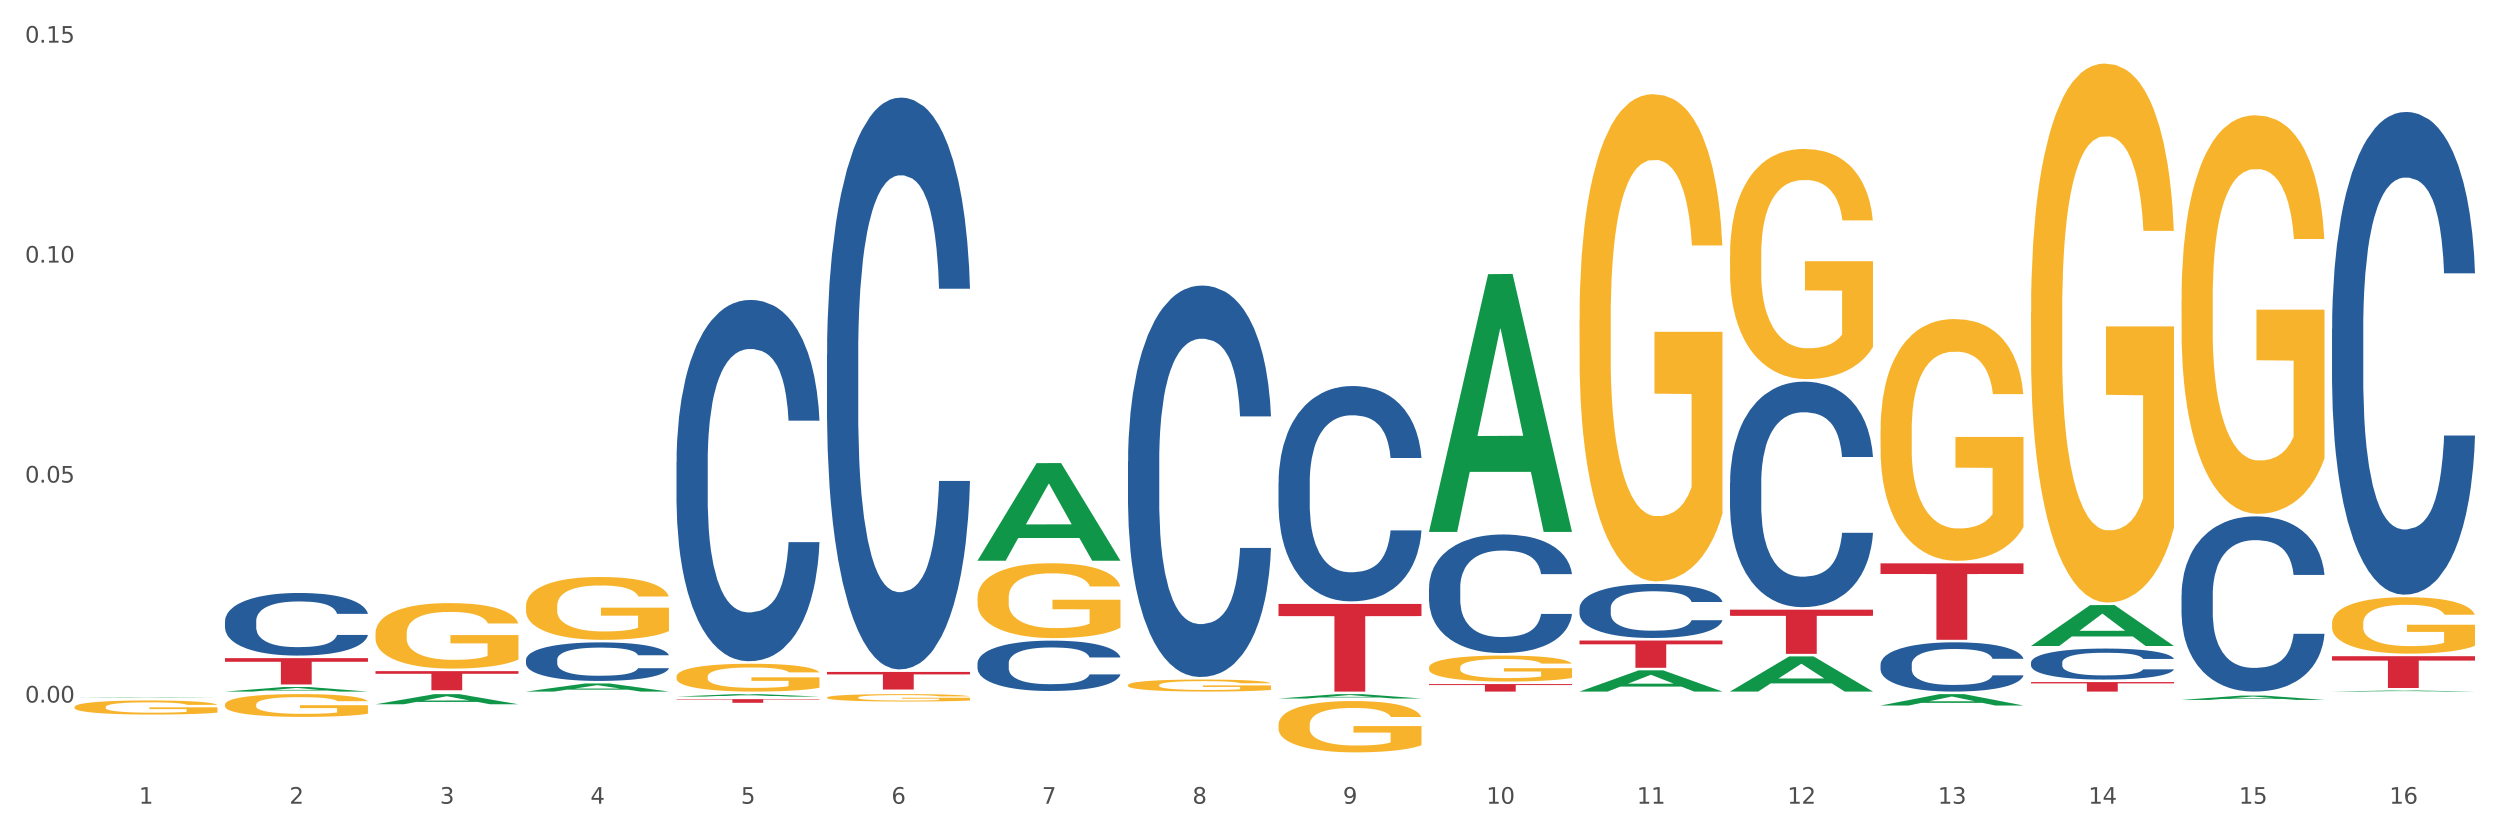
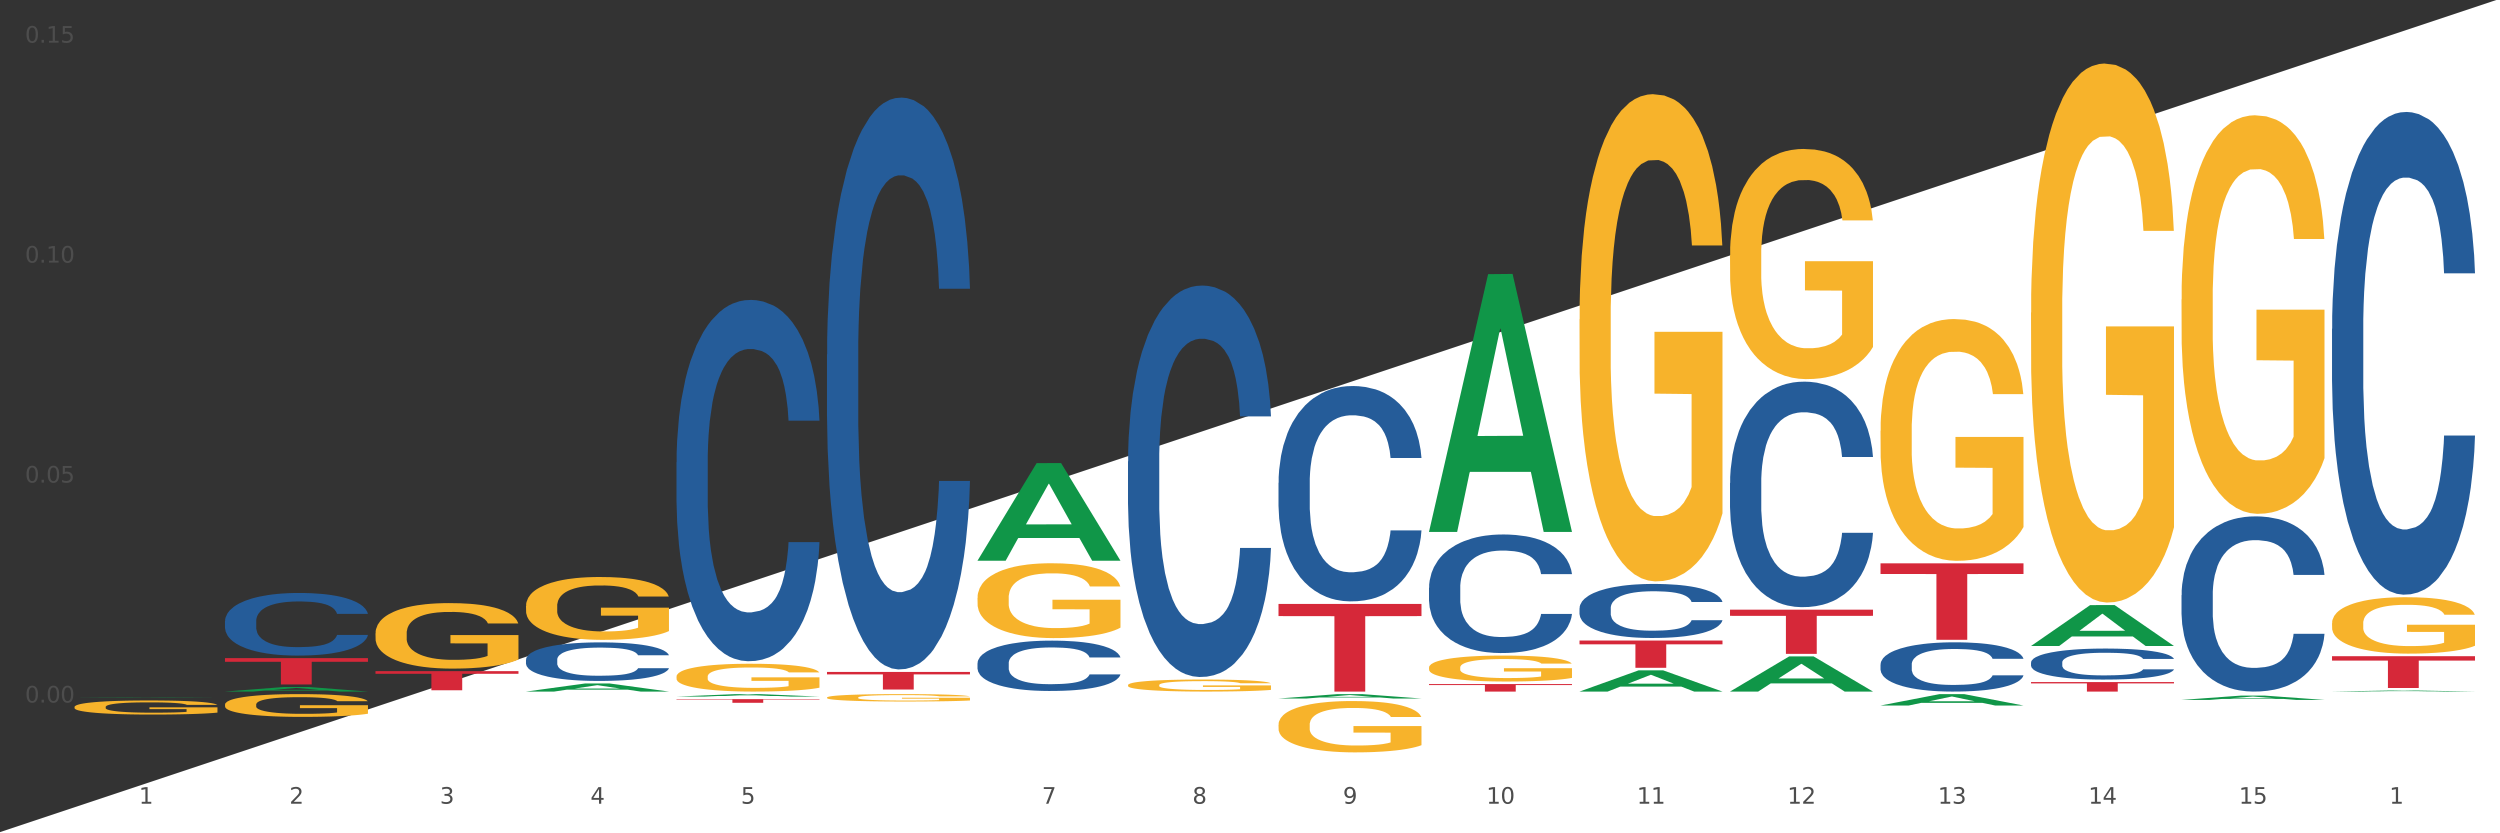
<svg xmlns="http://www.w3.org/2000/svg" xmlns:xlink="http://www.w3.org/1999/xlink" width="1080pt" height="360pt" viewBox="0 0 1080 360" version="1.1">
  <rect x="0" y="0" width="1080" height="360" fill="#333333" stroke="none" />
  <defs>
    <style type="text/css">*{stroke-linejoin: round; stroke-linecap: butt}</style>
  </defs>
  <g id="figure_1">
    <g id="patch_1">
-       <path d="M 0 360  L 1080 360  L 1080 0  L 0 0  z " style="fill: #ffffff; stroke: #ffffff; stroke-linejoin: miter" />
+       <path d="M 0 360  L 1080 360  L 1080 0  z " style="fill: #ffffff; stroke: #ffffff; stroke-linejoin: miter" />
    </g>
    <g id="axes_1">
      <g id="matplotlib.axis_1">
        <g id="xtick_1">
          <g id="text_1">
            <g style="fill: #4d4d4d" transform="translate(60.004 347.204) scale(0.096 -0.096)">
              <defs>
                <path id="DejaVuSans-31" d="M 794 531  L 1825 531  L 1825 4091  L 703 3866  L 703 4441  L 1819 4666  L 2450 4666  L 2450 531  L 3481 531  L 3481 0  L 794 0  L 794 531  z " transform="scale(0.016)" />
              </defs>
              <use xlink:href="#DejaVuSans-31" />
            </g>
          </g>
        </g>
        <g id="xtick_2">
          <g id="text_2">
            <g style="fill: #4d4d4d" transform="translate(125.021 347.204) scale(0.096 -0.096)">
              <defs>
                <path id="DejaVuSans-32" d="M 1228 531  L 3431 531  L 3431 0  L 469 0  L 469 531  Q 828 903 1448 1529  Q 2069 2156 2228 2338  Q 2531 2678 2651 2914  Q 2772 3150 2772 3378  Q 2772 3750 2511 3984  Q 2250 4219 1831 4219  Q 1534 4219 1204 4116  Q 875 4013 500 3803  L 500 4441  Q 881 4594 1212 4672  Q 1544 4750 1819 4750  Q 2544 4750 2975 4387  Q 3406 4025 3406 3419  Q 3406 3131 3298 2873  Q 3191 2616 2906 2266  Q 2828 2175 2409 1742  Q 1991 1309 1228 531  z " transform="scale(0.016)" />
              </defs>
              <use xlink:href="#DejaVuSans-32" />
            </g>
          </g>
        </g>
        <g id="xtick_3">
          <g id="text_3">
            <g style="fill: #4d4d4d" transform="translate(190.039 347.204) scale(0.096 -0.096)">
              <defs>
                <path id="DejaVuSans-33" d="M 2597 2516  Q 3050 2419 3304 2112  Q 3559 1806 3559 1356  Q 3559 666 3084 287  Q 2609 -91 1734 -91  Q 1441 -91 1130 -33  Q 819 25 488 141  L 488 750  Q 750 597 1062 519  Q 1375 441 1716 441  Q 2309 441 2620 675  Q 2931 909 2931 1356  Q 2931 1769 2642 2001  Q 2353 2234 1838 2234  L 1294 2234  L 1294 2753  L 1863 2753  Q 2328 2753 2575 2939  Q 2822 3125 2822 3475  Q 2822 3834 2567 4026  Q 2313 4219 1838 4219  Q 1578 4219 1281 4162  Q 984 4106 628 3988  L 628 4550  Q 988 4650 1302 4700  Q 1616 4750 1894 4750  Q 2613 4750 3031 4423  Q 3450 4097 3450 3541  Q 3450 3153 3228 2886  Q 3006 2619 2597 2516  z " transform="scale(0.016)" />
              </defs>
              <use xlink:href="#DejaVuSans-33" />
            </g>
          </g>
        </g>
        <g id="xtick_4">
          <g id="text_4">
            <g style="fill: #4d4d4d" transform="translate(255.056 347.204) scale(0.096 -0.096)">
              <defs>
                <path id="DejaVuSans-34" d="M 2419 4116  L 825 1625  L 2419 1625  L 2419 4116  z M 2253 4666  L 3047 4666  L 3047 1625  L 3713 1625  L 3713 1100  L 3047 1100  L 3047 0  L 2419 0  L 2419 1100  L 313 1100  L 313 1709  L 2253 4666  z " transform="scale(0.016)" />
              </defs>
              <use xlink:href="#DejaVuSans-34" />
            </g>
          </g>
        </g>
        <g id="xtick_5">
          <g id="text_5">
            <g style="fill: #4d4d4d" transform="translate(320.073 347.204) scale(0.096 -0.096)">
              <defs>
                <path id="DejaVuSans-35" d="M 691 4666  L 3169 4666  L 3169 4134  L 1269 4134  L 1269 2991  Q 1406 3038 1543 3061  Q 1681 3084 1819 3084  Q 2600 3084 3056 2656  Q 3513 2228 3513 1497  Q 3513 744 3044 326  Q 2575 -91 1722 -91  Q 1428 -91 1123 -41  Q 819 9 494 109  L 494 744  Q 775 591 1075 516  Q 1375 441 1709 441  Q 2250 441 2565 725  Q 2881 1009 2881 1497  Q 2881 1984 2565 2268  Q 2250 2553 1709 2553  Q 1456 2553 1204 2497  Q 953 2441 691 2322  L 691 4666  z " transform="scale(0.016)" />
              </defs>
              <use xlink:href="#DejaVuSans-35" />
            </g>
          </g>
        </g>
        <g id="xtick_6">
          <g id="text_6">
            <g style="fill: #4d4d4d" transform="translate(385.09 347.204) scale(0.096 -0.096)">
              <defs>
-                 <path id="DejaVuSans-36" d="M 2113 2584  Q 1688 2584 1439 2293  Q 1191 2003 1191 1497  Q 1191 994 1439 701  Q 1688 409 2113 409  Q 2538 409 2786 701  Q 3034 994 3034 1497  Q 3034 2003 2786 2293  Q 2538 2584 2113 2584  z M 3366 4563  L 3366 3988  Q 3128 4100 2886 4159  Q 2644 4219 2406 4219  Q 1781 4219 1451 3797  Q 1122 3375 1075 2522  Q 1259 2794 1537 2939  Q 1816 3084 2150 3084  Q 2853 3084 3261 2657  Q 3669 2231 3669 1497  Q 3669 778 3244 343  Q 2819 -91 2113 -91  Q 1303 -91 875 529  Q 447 1150 447 2328  Q 447 3434 972 4092  Q 1497 4750 2381 4750  Q 2619 4750 2861 4703  Q 3103 4656 3366 4563  z " transform="scale(0.016)" />
-               </defs>
+                 </defs>
              <use xlink:href="#DejaVuSans-36" />
            </g>
          </g>
        </g>
        <g id="xtick_7">
          <g id="text_7">
            <g style="fill: #4d4d4d" transform="translate(450.108 347.204) scale(0.096 -0.096)">
              <defs>
                <path id="DejaVuSans-37" d="M 525 4666  L 3525 4666  L 3525 4397  L 1831 0  L 1172 0  L 2766 4134  L 525 4134  L 525 4666  z " transform="scale(0.016)" />
              </defs>
              <use xlink:href="#DejaVuSans-37" />
            </g>
          </g>
        </g>
        <g id="xtick_8">
          <g id="text_8">
            <g style="fill: #4d4d4d" transform="translate(515.125 347.204) scale(0.096 -0.096)">
              <defs>
                <path id="DejaVuSans-38" d="M 2034 2216  Q 1584 2216 1326 1975  Q 1069 1734 1069 1313  Q 1069 891 1326 650  Q 1584 409 2034 409  Q 2484 409 2743 651  Q 3003 894 3003 1313  Q 3003 1734 2745 1975  Q 2488 2216 2034 2216  z M 1403 2484  Q 997 2584 770 2862  Q 544 3141 544 3541  Q 544 4100 942 4425  Q 1341 4750 2034 4750  Q 2731 4750 3128 4425  Q 3525 4100 3525 3541  Q 3525 3141 3298 2862  Q 3072 2584 2669 2484  Q 3125 2378 3379 2068  Q 3634 1759 3634 1313  Q 3634 634 3220 271  Q 2806 -91 2034 -91  Q 1263 -91 848 271  Q 434 634 434 1313  Q 434 1759 690 2068  Q 947 2378 1403 2484  z M 1172 3481  Q 1172 3119 1398 2916  Q 1625 2713 2034 2713  Q 2441 2713 2670 2916  Q 2900 3119 2900 3481  Q 2900 3844 2670 4047  Q 2441 4250 2034 4250  Q 1625 4250 1398 4047  Q 1172 3844 1172 3481  z " transform="scale(0.016)" />
              </defs>
              <use xlink:href="#DejaVuSans-38" />
            </g>
          </g>
        </g>
        <g id="xtick_9">
          <g id="text_9">
            <g style="fill: #4d4d4d" transform="translate(580.142 347.204) scale(0.096 -0.096)">
              <defs>
                <path id="DejaVuSans-39" d="M 703 97  L 703 672  Q 941 559 1184 500  Q 1428 441 1663 441  Q 2288 441 2617 861  Q 2947 1281 2994 2138  Q 2813 1869 2534 1725  Q 2256 1581 1919 1581  Q 1219 1581 811 2004  Q 403 2428 403 3163  Q 403 3881 828 4315  Q 1253 4750 1959 4750  Q 2769 4750 3195 4129  Q 3622 3509 3622 2328  Q 3622 1225 3098 567  Q 2575 -91 1691 -91  Q 1453 -91 1209 -44  Q 966 3 703 97  z M 1959 2075  Q 2384 2075 2632 2365  Q 2881 2656 2881 3163  Q 2881 3666 2632 3958  Q 2384 4250 1959 4250  Q 1534 4250 1286 3958  Q 1038 3666 1038 3163  Q 1038 2656 1286 2365  Q 1534 2075 1959 2075  z " transform="scale(0.016)" />
              </defs>
              <use xlink:href="#DejaVuSans-39" />
            </g>
          </g>
        </g>
        <g id="xtick_10">
          <g id="text_10">
            <g style="fill: #4d4d4d" transform="translate(642.105 347.204) scale(0.096 -0.096)">
              <defs>
                <path id="DejaVuSans-30" d="M 2034 4250  Q 1547 4250 1301 3770  Q 1056 3291 1056 2328  Q 1056 1369 1301 889  Q 1547 409 2034 409  Q 2525 409 2770 889  Q 3016 1369 3016 2328  Q 3016 3291 2770 3770  Q 2525 4250 2034 4250  z M 2034 4750  Q 2819 4750 3233 4129  Q 3647 3509 3647 2328  Q 3647 1150 3233 529  Q 2819 -91 2034 -91  Q 1250 -91 836 529  Q 422 1150 422 2328  Q 422 3509 836 4129  Q 1250 4750 2034 4750  z " transform="scale(0.016)" />
              </defs>
              <use xlink:href="#DejaVuSans-31" />
              <use xlink:href="#DejaVuSans-30" transform="translate(63.623 0)" />
            </g>
          </g>
        </g>
        <g id="xtick_11">
          <g id="text_11">
            <g style="fill: #4d4d4d" transform="translate(707.123 347.204) scale(0.096 -0.096)">
              <use xlink:href="#DejaVuSans-31" />
              <use xlink:href="#DejaVuSans-31" transform="translate(63.623 0)" />
            </g>
          </g>
        </g>
        <g id="xtick_12">
          <g id="text_12">
            <g style="fill: #4d4d4d" transform="translate(772.14 347.204) scale(0.096 -0.096)">
              <use xlink:href="#DejaVuSans-31" />
              <use xlink:href="#DejaVuSans-32" transform="translate(63.623 0)" />
            </g>
          </g>
        </g>
        <g id="xtick_13">
          <g id="text_13">
            <g style="fill: #4d4d4d" transform="translate(837.157 347.204) scale(0.096 -0.096)">
              <use xlink:href="#DejaVuSans-31" />
              <use xlink:href="#DejaVuSans-33" transform="translate(63.623 0)" />
            </g>
          </g>
        </g>
        <g id="xtick_14">
          <g id="text_14">
            <g style="fill: #4d4d4d" transform="translate(902.174 347.204) scale(0.096 -0.096)">
              <use xlink:href="#DejaVuSans-31" />
              <use xlink:href="#DejaVuSans-34" transform="translate(63.623 0)" />
            </g>
          </g>
        </g>
        <g id="xtick_15">
          <g id="text_15">
            <g style="fill: #4d4d4d" transform="translate(967.192 347.204) scale(0.096 -0.096)">
              <use xlink:href="#DejaVuSans-31" />
              <use xlink:href="#DejaVuSans-35" transform="translate(63.623 0)" />
            </g>
          </g>
        </g>
        <g id="xtick_16">
          <g id="text_16">
            <g style="fill: #4d4d4d" transform="translate(1032.209 347.204) scale(0.096 -0.096)">
              <use xlink:href="#DejaVuSans-31" />
              <use xlink:href="#DejaVuSans-36" transform="translate(63.623 0)" />
            </g>
          </g>
        </g>
        <g id="xtick_17" />
        <g id="xtick_18" />
        <g id="xtick_19" />
        <g id="xtick_20" />
        <g id="xtick_21" />
        <g id="xtick_22" />
        <g id="xtick_23" />
        <g id="xtick_24" />
        <g id="xtick_25" />
        <g id="xtick_26" />
        <g id="xtick_27" />
        <g id="xtick_28" />
        <g id="xtick_29" />
        <g id="xtick_30" />
        <g id="xtick_31" />
      </g>
      <g id="matplotlib.axis_2">
        <g id="ytick_1">
          <g id="text_17">
            <g style="fill: #4d4d4d" transform="translate(10.8 303.499) scale(0.096 -0.096)">
              <defs>
                <path id="DejaVuSans-2e" d="M 684 794  L 1344 794  L 1344 0  L 684 0  L 684 794  z " transform="scale(0.016)" />
              </defs>
              <use xlink:href="#DejaVuSans-30" />
              <use xlink:href="#DejaVuSans-2e" transform="translate(63.623 0)" />
              <use xlink:href="#DejaVuSans-30" transform="translate(95.41 0)" />
              <use xlink:href="#DejaVuSans-30" transform="translate(159.033 0)" />
            </g>
          </g>
        </g>
        <g id="ytick_2">
          <g id="text_18">
            <g style="fill: #4d4d4d" transform="translate(10.8 208.478) scale(0.096 -0.096)">
              <use xlink:href="#DejaVuSans-30" />
              <use xlink:href="#DejaVuSans-2e" transform="translate(63.623 0)" />
              <use xlink:href="#DejaVuSans-30" transform="translate(95.41 0)" />
              <use xlink:href="#DejaVuSans-35" transform="translate(159.033 0)" />
            </g>
          </g>
        </g>
        <g id="ytick_3">
          <g id="text_19">
            <g style="fill: #4d4d4d" transform="translate(10.8 113.456) scale(0.096 -0.096)">
              <use xlink:href="#DejaVuSans-30" />
              <use xlink:href="#DejaVuSans-2e" transform="translate(63.623 0)" />
              <use xlink:href="#DejaVuSans-31" transform="translate(95.41 0)" />
              <use xlink:href="#DejaVuSans-30" transform="translate(159.033 0)" />
            </g>
          </g>
        </g>
        <g id="ytick_4">
          <g id="text_20">
            <g style="fill: #4d4d4d" transform="translate(10.8 18.435) scale(0.096 -0.096)">
              <use xlink:href="#DejaVuSans-30" />
              <use xlink:href="#DejaVuSans-2e" transform="translate(63.623 0)" />
              <use xlink:href="#DejaVuSans-31" transform="translate(95.41 0)" />
              <use xlink:href="#DejaVuSans-35" transform="translate(159.033 0)" />
            </g>
          </g>
        </g>
        <g id="ytick_5" />
        <g id="ytick_6" />
        <g id="ytick_7" />
      </g>
      <g id="PolyCollection_1">
        <path d="M 32.175 301.511  L 32.239 301.511  L 57.709 301.323  L 68.28 301.323  L 93.941 301.511  L 81.715 301.511  L 76.176 301.468  L 49.877 301.468  L 49.686 301.468  L 44.337 301.511  L 32.175 301.511  L 32.175 301.511  L 53.188 301.441  L 72.864 301.441  L 63.122 301.363  L 62.995 301.363  L 62.867 301.363  L 53.125 301.441  L 53.188 301.441  L 32.175 301.511  z " clip-path="url(#pec2992d407)" style="fill: #109648" />
        <path d="M 487.296 199.343  L 487.369 199.189  L 487.369 194.864  L 487.588 188.996  L 488.391 178.185  L 489.413 170  L 491.165 160.425  L 492.114 156.41  L 493.356 151.931  L 495.911 144.673  L 498.831 138.495  L 500.876 135.098  L 502.409 132.936  L 505.84 129.075  L 507.811 127.376  L 509.856 125.986  L 511.608 125.059  L 514.528 123.978  L 516.865 123.515  L 519.566 123.36  L 521.829 123.515  L 524.823 124.133  L 529.203 125.986  L 530.883 127.067  L 533.146 128.92  L 535.482 131.391  L 537.38 133.862  L 539.571 137.414  L 541.834 142.047  L 544.024 147.916  L 545.558 153.321  L 546.799 159.035  L 547.894 165.985  L 548.697 173.552  L 549.062 179.884  L 535.701 179.884  L 535.336 174.17  L 534.606 167.992  L 533.876 163.823  L 533.073 160.425  L 531.832 156.564  L 530.737 154.093  L 528.911 151.159  L 527.232 149.306  L 525.845 148.225  L 524.166 147.298  L 520.588 146.371  L 518.033 146.371  L 516.427 146.68  L 514.455 147.452  L 512.776 148.534  L 510.805 150.387  L 509.272 152.394  L 507.738 155.02  L 506.862 156.873  L 505.548 160.271  L 504.672 163.051  L 503.504 167.838  L 502.847 171.236  L 501.679 180.038  L 501.168 186.525  L 500.949 191.003  L 500.803 195.945  L 500.803 220.037  L 501.241 230.848  L 501.606 235.481  L 502.19 240.732  L 503.285 247.527  L 504.891 254.168  L 506.57 258.955  L 507.957 261.89  L 509.272 264.052  L 510.586 265.75  L 512.192 267.295  L 513.506 268.221  L 515.478 269.148  L 517.814 269.611  L 519.639 269.611  L 523.363 268.839  L 525.042 268.067  L 526.648 266.986  L 528.4 265.287  L 529.787 263.434  L 530.591 262.044  L 531.905 259.11  L 532.927 256.021  L 533.803 252.469  L 534.387 249.38  L 535.044 244.747  L 535.555 239.496  L 535.701 236.716  L 549.062 236.716  L 548.77 242.276  L 548.259 247.681  L 547.237 254.94  L 546.434 259.11  L 545.193 264.206  L 543.878 268.53  L 542.053 273.318  L 540.374 276.87  L 538.622 279.959  L 536.723 282.738  L 533.292 286.599  L 532.051 287.68  L 529.422 289.534  L 527.378 290.615  L 524.385 291.696  L 521.318 292.313  L 518.106 292.468  L 515.258 292.159  L 512.119 291.232  L 510.148 290.306  L 507.957 288.916  L 505.402 286.754  L 502.993 284.128  L 500.73 281.04  L 498.612 277.488  L 496.641 273.472  L 494.086 266.832  L 492.187 260.345  L 490.8 254.322  L 489.851 249.226  L 488.902 242.739  L 488.391 238.261  L 487.588 227.45  L 487.296 217.412  L 487.296 199.343  z " clip-path="url(#pec2992d407)" style="fill: #255c99" />
        <path d="M 422.278 286.525  L 422.351 286.505  L 422.351 285.949  L 422.57 285.194  L 423.374 283.804  L 424.396 282.751  L 426.148 281.519  L 427.097 281.003  L 428.338 280.427  L 430.894 279.493  L 433.814 278.699  L 435.858 278.262  L 437.391 277.984  L 440.823 277.487  L 442.794 277.269  L 444.839 277.09  L 446.591 276.971  L 449.511 276.832  L 451.847 276.772  L 454.549 276.752  L 456.812 276.772  L 459.806 276.851  L 464.186 277.09  L 465.865 277.229  L 468.129 277.467  L 470.465 277.785  L 472.363 278.103  L 474.554 278.56  L 476.817 279.156  L 479.007 279.91  L 480.54 280.606  L 481.782 281.341  L 482.877 282.234  L 483.68 283.208  L 484.045 284.022  L 470.684 284.022  L 470.319 283.287  L 469.589 282.493  L 468.859 281.956  L 468.056 281.519  L 466.814 281.023  L 465.719 280.705  L 463.894 280.328  L 462.215 280.089  L 460.828 279.95  L 459.148 279.831  L 455.571 279.712  L 453.016 279.712  L 451.409 279.751  L 449.438 279.851  L 447.759 279.99  L 445.788 280.228  L 444.254 280.486  L 442.721 280.824  L 441.845 281.062  L 440.531 281.499  L 439.655 281.857  L 438.487 282.473  L 437.83 282.91  L 436.661 284.042  L 436.15 284.876  L 435.931 285.452  L 435.785 286.088  L 435.785 289.186  L 436.223 290.577  L 436.588 291.173  L 437.172 291.848  L 438.268 292.722  L 439.874 293.576  L 441.553 294.192  L 442.94 294.569  L 444.254 294.847  L 445.569 295.066  L 447.175 295.264  L 448.489 295.384  L 450.46 295.503  L 452.797 295.562  L 454.622 295.562  L 458.345 295.463  L 460.025 295.364  L 461.631 295.225  L 463.383 295.006  L 464.77 294.768  L 465.573 294.589  L 466.887 294.212  L 467.91 293.814  L 468.786 293.358  L 469.37 292.96  L 470.027 292.364  L 470.538 291.689  L 470.684 291.332  L 484.045 291.332  L 483.753 292.047  L 483.242 292.742  L 482.22 293.675  L 481.416 294.212  L 480.175 294.867  L 478.861 295.423  L 477.036 296.039  L 475.357 296.496  L 473.604 296.893  L 471.706 297.251  L 468.275 297.747  L 467.034 297.886  L 464.405 298.125  L 462.361 298.264  L 459.367 298.403  L 456.301 298.482  L 453.089 298.502  L 450.241 298.462  L 447.102 298.343  L 445.131 298.224  L 442.94 298.045  L 440.385 297.767  L 437.976 297.43  L 435.712 297.032  L 433.595 296.575  L 431.624 296.059  L 429.068 295.205  L 427.17 294.371  L 425.783 293.596  L 424.834 292.94  L 423.885 292.106  L 423.374 291.53  L 422.57 290.14  L 422.278 288.849  L 422.278 286.525  z " clip-path="url(#pec2992d407)" style="fill: #255c99" />
        <path d="M 357.261 153.157  L 357.334 152.932  L 357.334 146.615  L 357.553 138.042  L 358.356 122.249  L 359.378 110.292  L 361.131 96.304  L 362.08 90.438  L 363.321 83.895  L 365.876 73.292  L 368.797 64.267  L 370.841 59.304  L 372.374 56.145  L 375.806 50.505  L 377.777 48.023  L 379.821 45.993  L 381.574 44.639  L 384.494 43.06  L 386.83 42.383  L 389.532 42.158  L 391.795 42.383  L 394.788 43.286  L 399.169 45.993  L 400.848 47.572  L 403.111 50.279  L 405.448 53.889  L 407.346 57.499  L 409.536 62.688  L 411.8 69.456  L 413.99 78.029  L 415.523 85.926  L 416.764 94.273  L 417.859 104.426  L 418.663 115.481  L 419.028 124.731  L 405.667 124.731  L 405.302 116.383  L 404.572 107.359  L 403.842 101.267  L 403.038 96.304  L 401.797 90.664  L 400.702 87.054  L 398.877 82.767  L 397.198 80.06  L 395.81 78.481  L 394.131 77.127  L 390.554 75.773  L 387.998 75.773  L 386.392 76.225  L 384.421 77.353  L 382.742 78.932  L 380.77 81.639  L 379.237 84.572  L 377.704 88.407  L 376.828 91.115  L 375.514 96.078  L 374.638 100.139  L 373.469 107.133  L 372.812 112.096  L 371.644 124.956  L 371.133 134.432  L 370.914 140.974  L 370.768 148.194  L 370.768 183.389  L 371.206 199.182  L 371.571 205.95  L 372.155 213.621  L 373.25 223.547  L 374.857 233.249  L 376.536 240.243  L 377.923 244.529  L 379.237 247.688  L 380.551 250.169  L 382.158 252.425  L 383.472 253.779  L 385.443 255.133  L 387.779 255.81  L 389.605 255.81  L 393.328 254.682  L 395.007 253.553  L 396.614 251.974  L 398.366 249.493  L 399.753 246.785  L 400.556 244.755  L 401.87 240.468  L 402.892 235.956  L 403.769 230.767  L 404.353 226.255  L 405.01 219.486  L 405.521 211.816  L 405.667 207.755  L 419.028 207.755  L 418.736 215.877  L 418.224 223.773  L 417.202 234.377  L 416.399 240.468  L 415.158 247.913  L 413.844 254.23  L 412.019 261.224  L 410.339 266.413  L 408.587 270.925  L 406.689 274.986  L 403.257 280.627  L 402.016 282.206  L 399.388 284.913  L 397.344 286.492  L 394.35 288.072  L 391.284 288.974  L 388.071 289.2  L 385.224 288.749  L 382.085 287.395  L 380.113 286.041  L 377.923 284.011  L 375.368 280.852  L 372.958 277.017  L 370.695 272.505  L 368.578 267.316  L 366.606 261.45  L 364.051 251.749  L 362.153 242.273  L 360.766 233.474  L 359.817 226.029  L 358.867 216.554  L 358.356 210.011  L 357.553 194.218  L 357.261 179.554  L 357.261 153.157  z " clip-path="url(#pec2992d407)" style="fill: #255c99" />
        <path d="M 292.244 199.696  L 292.317 199.554  L 292.317 195.562  L 292.536 190.146  L 293.339 180.168  L 294.361 172.613  L 296.113 163.775  L 297.063 160.069  L 298.304 155.935  L 300.859 149.236  L 303.78 143.534  L 305.824 140.398  L 307.357 138.403  L 310.788 134.839  L 312.76 133.271  L 314.804 131.988  L 316.556 131.133  L 319.477 130.135  L 321.813 129.708  L 324.514 129.565  L 326.778 129.708  L 329.771 130.278  L 334.152 131.988  L 335.831 132.986  L 338.094 134.697  L 340.431 136.977  L 342.329 139.258  L 344.519 142.536  L 346.782 146.813  L 348.973 152.229  L 350.506 157.218  L 351.747 162.492  L 352.842 168.907  L 353.645 175.892  L 354.01 181.736  L 340.65 181.736  L 340.284 176.462  L 339.554 170.76  L 338.824 166.911  L 338.021 163.775  L 336.78 160.212  L 335.685 157.931  L 333.86 155.223  L 332.18 153.512  L 330.793 152.514  L 329.114 151.659  L 325.536 150.804  L 322.981 150.804  L 321.375 151.089  L 319.404 151.802  L 317.724 152.8  L 315.753 154.51  L 314.22 156.363  L 312.687 158.786  L 311.811 160.497  L 310.496 163.633  L 309.62 166.199  L 308.452 170.617  L 307.795 173.753  L 306.627 181.878  L 306.116 187.865  L 305.897 191.999  L 305.751 196.56  L 305.751 218.797  L 306.189 228.775  L 306.554 233.051  L 307.138 237.898  L 308.233 244.17  L 309.839 250.299  L 311.519 254.718  L 312.906 257.426  L 314.22 259.422  L 315.534 260.99  L 317.14 262.415  L 318.455 263.27  L 320.426 264.126  L 322.762 264.553  L 324.587 264.553  L 328.311 263.841  L 329.99 263.128  L 331.596 262.13  L 333.349 260.562  L 334.736 258.852  L 335.539 257.569  L 336.853 254.86  L 337.875 252.01  L 338.751 248.731  L 339.335 245.88  L 339.992 241.604  L 340.504 236.757  L 340.65 234.192  L 354.01 234.192  L 353.718 239.323  L 353.207 244.312  L 352.185 251.012  L 351.382 254.86  L 350.141 259.564  L 348.827 263.556  L 347.001 267.974  L 345.322 271.253  L 343.57 274.104  L 341.672 276.669  L 338.24 280.233  L 336.999 281.231  L 334.371 282.941  L 332.326 283.939  L 329.333 284.937  L 326.267 285.507  L 323.054 285.65  L 320.207 285.365  L 317.067 284.509  L 315.096 283.654  L 312.906 282.371  L 310.35 280.376  L 307.941 277.952  L 305.678 275.101  L 303.561 271.823  L 301.589 268.117  L 299.034 261.988  L 297.136 256.001  L 295.748 250.442  L 294.799 245.738  L 293.85 239.751  L 293.339 235.617  L 292.536 225.639  L 292.244 216.374  L 292.244 199.696  z " clip-path="url(#pec2992d407)" style="fill: #255c99" />
        <path d="M 227.227 284.994  L 227.3 284.978  L 227.3 284.552  L 227.519 283.974  L 228.322 282.909  L 229.344 282.103  L 231.096 281.16  L 232.045 280.764  L 233.287 280.323  L 235.842 279.608  L 238.762 279  L 240.807 278.665  L 242.34 278.452  L 245.771 278.072  L 247.743 277.904  L 249.787 277.767  L 251.539 277.676  L 254.459 277.57  L 256.796 277.524  L 259.497 277.509  L 261.76 277.524  L 264.754 277.585  L 269.134 277.767  L 270.814 277.874  L 273.077 278.056  L 275.413 278.3  L 277.312 278.543  L 279.502 278.893  L 281.765 279.349  L 283.955 279.928  L 285.489 280.46  L 286.73 281.023  L 287.825 281.708  L 288.628 282.453  L 288.993 283.077  L 275.632 283.077  L 275.267 282.514  L 274.537 281.905  L 273.807 281.495  L 273.004 281.16  L 271.763 280.78  L 270.668 280.536  L 268.842 280.247  L 267.163 280.064  L 265.776 279.958  L 264.097 279.867  L 260.519 279.775  L 257.964 279.775  L 256.358 279.806  L 254.386 279.882  L 252.707 279.988  L 250.736 280.171  L 249.203 280.369  L 247.669 280.627  L 246.793 280.81  L 245.479 281.145  L 244.603 281.418  L 243.435 281.89  L 242.778 282.225  L 241.61 283.092  L 241.099 283.731  L 240.88 284.172  L 240.734 284.659  L 240.734 287.032  L 241.172 288.097  L 241.537 288.553  L 242.121 289.071  L 243.216 289.74  L 244.822 290.394  L 246.501 290.866  L 247.889 291.155  L 249.203 291.368  L 250.517 291.535  L 252.123 291.687  L 253.437 291.779  L 255.409 291.87  L 257.745 291.916  L 259.57 291.916  L 263.294 291.84  L 264.973 291.763  L 266.579 291.657  L 268.331 291.49  L 269.718 291.307  L 270.522 291.17  L 271.836 290.881  L 272.858 290.577  L 273.734 290.227  L 274.318 289.923  L 274.975 289.466  L 275.486 288.949  L 275.632 288.675  L 288.993 288.675  L 288.701 289.223  L 288.19 289.755  L 287.168 290.47  L 286.365 290.881  L 285.124 291.383  L 283.809 291.809  L 281.984 292.281  L 280.305 292.631  L 278.553 292.935  L 276.654 293.209  L 273.223 293.589  L 271.982 293.696  L 269.353 293.878  L 267.309 293.985  L 264.316 294.091  L 261.249 294.152  L 258.037 294.167  L 255.19 294.137  L 252.05 294.045  L 250.079 293.954  L 247.889 293.817  L 245.333 293.604  L 242.924 293.346  L 240.661 293.041  L 238.543 292.691  L 236.572 292.296  L 234.017 291.642  L 232.118 291.003  L 230.731 290.409  L 229.782 289.907  L 228.833 289.268  L 228.322 288.827  L 227.519 287.762  L 227.227 286.774  L 227.227 284.994  z " clip-path="url(#pec2992d407)" style="fill: #255c99" />
        <path d="M 97.192 268.316  L 97.265 268.292  L 97.265 267.6  L 97.484 266.661  L 98.287 264.932  L 99.31 263.623  L 101.062 262.091  L 102.011 261.449  L 103.252 260.732  L 105.807 259.571  L 108.728 258.583  L 110.772 258.04  L 112.305 257.694  L 115.737 257.076  L 117.708 256.804  L 119.752 256.582  L 121.505 256.434  L 124.425 256.261  L 126.761 256.187  L 129.463 256.162  L 131.726 256.187  L 134.719 256.286  L 139.1 256.582  L 140.779 256.755  L 143.042 257.051  L 145.379 257.447  L 147.277 257.842  L 149.467 258.41  L 151.731 259.151  L 153.921 260.09  L 155.454 260.955  L 156.695 261.869  L 157.79 262.98  L 158.594 264.191  L 158.959 265.204  L 145.598 265.204  L 145.233 264.29  L 144.503 263.301  L 143.773 262.634  L 142.969 262.091  L 141.728 261.473  L 140.633 261.078  L 138.808 260.609  L 137.129 260.312  L 135.741 260.139  L 134.062 259.991  L 130.485 259.843  L 127.929 259.843  L 126.323 259.892  L 124.352 260.016  L 122.673 260.189  L 120.701 260.485  L 119.168 260.806  L 117.635 261.226  L 116.759 261.523  L 115.445 262.066  L 114.569 262.511  L 113.4 263.277  L 112.743 263.82  L 111.575 265.228  L 111.064 266.266  L 110.845 266.982  L 110.699 267.773  L 110.699 271.627  L 111.137 273.356  L 111.502 274.097  L 112.086 274.937  L 113.181 276.024  L 114.788 277.086  L 116.467 277.852  L 117.854 278.322  L 119.168 278.667  L 120.482 278.939  L 122.089 279.186  L 123.403 279.334  L 125.374 279.483  L 127.71 279.557  L 129.536 279.557  L 133.259 279.433  L 134.938 279.31  L 136.545 279.137  L 138.297 278.865  L 139.684 278.569  L 140.487 278.346  L 141.801 277.877  L 142.823 277.383  L 143.7 276.815  L 144.284 276.321  L 144.941 275.579  L 145.452 274.739  L 145.598 274.295  L 158.959 274.295  L 158.667 275.184  L 158.156 276.049  L 157.133 277.21  L 156.33 277.877  L 155.089 278.692  L 153.775 279.384  L 151.95 280.15  L 150.27 280.718  L 148.518 281.212  L 146.62 281.657  L 143.188 282.274  L 141.947 282.447  L 139.319 282.744  L 137.275 282.916  L 134.281 283.089  L 131.215 283.188  L 128.002 283.213  L 125.155 283.164  L 122.016 283.015  L 120.044 282.867  L 117.854 282.645  L 115.299 282.299  L 112.889 281.879  L 110.626 281.385  L 108.509 280.817  L 106.538 280.174  L 103.982 279.112  L 102.084 278.074  L 100.697 277.111  L 99.748 276.296  L 98.798 275.258  L 98.287 274.542  L 97.484 272.813  L 97.192 271.207  L 97.192 268.316  z " clip-path="url(#pec2992d407)" style="fill: #255c99" />
        <path d="M 32.175 305.416  L 32.248 305.41  L 32.248 305.21  L 32.394 305.037  L 33.123 304.62  L 34.217 304.275  L 35.019 304.092  L 35.821 303.942  L 36.769 303.791  L 37.936 303.636  L 40.051 303.408  L 41.363 303.291  L 42.968 303.168  L 45.885 302.99  L 47.999 302.89  L 50.187 302.807  L 53.76 302.707  L 56.094 302.662  L 58.573 302.629  L 61.563 302.607  L 63.824 302.601  L 68.783 302.618  L 73.012 302.668  L 75.054 302.707  L 77.679 302.773  L 79.065 302.818  L 81.326 302.907  L 83.659 303.024  L 85.263 303.124  L 87.67 303.313  L 89.493 303.502  L 91.17 303.736  L 92.045 303.897  L 92.702 304.047  L 93.285 304.22  L 93.868 304.492  L 80.742 304.492  L 80.232 304.298  L 79.43 304.114  L 78.263 303.936  L 77.242 303.825  L 75.492 303.686  L 73.887 303.597  L 72.21 303.53  L 70.168 303.474  L 68.564 303.447  L 66.303 303.424  L 61.855 303.43  L 58.865 303.474  L 56.823 303.53  L 55.511 303.58  L 54.344 303.636  L 53.031 303.714  L 51.5 303.83  L 50.406 303.936  L 49.312 304.07  L 48.437 304.203  L 47.635 304.359  L 46.979 304.526  L 46.468 304.698  L 46.031 304.909  L 45.666 305.26  L 45.666 306.022  L 45.812 306.194  L 46.176 306.423  L 46.614 306.595  L 47.343 306.801  L 47.999 306.94  L 49.239 307.14  L 50.625 307.307  L 51.719 307.413  L 52.812 307.502  L 54.708 307.624  L 56.823 307.724  L 58.646 307.785  L 61.126 307.841  L 62.803 307.863  L 64.261 307.874  L 67.835 307.874  L 70.387 307.858  L 73.231 307.819  L 75.419 307.769  L 77.242 307.708  L 79.284 307.607  L 80.596 307.513  L 80.596 306.35  L 64.553 306.345  L 64.553 305.571  L 93.941 305.571  L 93.941 307.841  L 92.702 307.958  L 91.316 308.064  L 89.858 308.158  L 87.67 308.275  L 85.045 308.386  L 82.711 308.464  L 80.232 308.531  L 77.315 308.592  L 73.523 308.648  L 71.189 308.67  L 68.272 308.687  L 64.845 308.692  L 61.855 308.681  L 58.938 308.653  L 55.875 308.603  L 52.885 308.531  L 50.625 308.458  L 48.364 308.369  L 45.958 308.253  L 44.062 308.141  L 42.603 308.041  L 40.999 307.913  L 39.249 307.746  L 37.936 307.596  L 36.769 307.44  L 35.529 307.24  L 34.654 307.068  L 33.779 306.851  L 33.269 306.69  L 32.685 306.439  L 32.248 306.089  L 32.175 305.416  z " clip-path="url(#pec2992d407)" style="fill: #f7b32b" />
        <path d="M 97.192 284.303  L 158.959 284.303  L 158.959 285.884  L 134.662 285.895  L 134.662 295.684  L 121.343 295.684  L 121.343 285.895  L 97.192 285.884  L 97.192 284.313  L 97.192 284.303  z " clip-path="url(#pec2992d407)" style="fill: #d62839" />
        <path d="M 162.209 289.929  L 223.976 289.929  L 223.976 291.076  L 199.679 291.084  L 199.679 298.184  L 186.36 298.184  L 186.36 291.084  L 162.209 291.076  L 162.209 289.936  L 162.209 289.929  z " clip-path="url(#pec2992d407)" style="fill: #d62839" />
        <path d="M 292.244 302.019  L 354.01 302.019  L 354.01 302.238  L 329.714 302.24  L 329.714 303.596  L 316.394 303.596  L 316.394 302.24  L 292.244 302.238  L 292.244 302.021  L 292.244 302.019  z " clip-path="url(#pec2992d407)" style="fill: #d62839" />
        <path d="M 162.209 273.616  L 162.282 273.59  L 162.282 272.66  L 162.428 271.858  L 163.157 269.92  L 164.251 268.318  L 165.054 267.465  L 165.856 266.767  L 166.804 266.069  L 167.97 265.345  L 170.085 264.286  L 171.398 263.743  L 173.002 263.174  L 175.919 262.347  L 178.034 261.882  L 180.222 261.494  L 183.795 261.029  L 186.128 260.822  L 188.608 260.667  L 191.598 260.564  L 193.858 260.538  L 198.817 260.616  L 203.047 260.848  L 205.089 261.029  L 207.714 261.339  L 209.099 261.546  L 211.36 261.96  L 213.694 262.502  L 215.298 262.968  L 217.704 263.846  L 219.528 264.725  L 221.205 265.811  L 222.08 266.56  L 222.736 267.258  L 223.32 268.059  L 223.903 269.326  L 210.777 269.326  L 210.266 268.421  L 209.464 267.568  L 208.297 266.741  L 207.276 266.224  L 205.526 265.578  L 203.922 265.164  L 202.245 264.854  L 200.203 264.596  L 198.598 264.467  L 196.338 264.363  L 191.889 264.389  L 188.9 264.596  L 186.858 264.854  L 185.545 265.087  L 184.378 265.345  L 183.066 265.707  L 181.534 266.25  L 180.44 266.741  L 179.347 267.361  L 178.471 267.982  L 177.669 268.705  L 177.013 269.481  L 176.503 270.282  L 176.065 271.264  L 175.7 272.892  L 175.7 276.433  L 175.846 277.234  L 176.211 278.294  L 176.648 279.095  L 177.378 280.052  L 178.034 280.698  L 179.274 281.628  L 180.659 282.404  L 181.753 282.895  L 182.847 283.308  L 184.743 283.877  L 186.858 284.342  L 188.681 284.626  L 191.16 284.885  L 192.837 284.988  L 194.296 285.04  L 197.869 285.04  L 200.422 284.962  L 203.266 284.781  L 205.453 284.549  L 207.276 284.264  L 209.318 283.799  L 210.631 283.36  L 210.631 277.958  L 194.588 277.932  L 194.588 274.34  L 223.976 274.34  L 223.976 284.885  L 222.736 285.427  L 221.351 285.919  L 219.892 286.358  L 217.704 286.901  L 215.079 287.418  L 212.746 287.779  L 210.266 288.09  L 207.349 288.374  L 203.557 288.632  L 201.224 288.736  L 198.307 288.813  L 194.879 288.839  L 191.889 288.787  L 188.972 288.658  L 185.91 288.426  L 182.92 288.09  L 180.659 287.754  L 178.399 287.34  L 175.992 286.797  L 174.096 286.28  L 172.638 285.815  L 171.033 285.221  L 169.283 284.445  L 167.97 283.747  L 166.804 283.024  L 165.564 282.093  L 164.689 281.292  L 163.814 280.284  L 163.303 279.535  L 162.72 278.372  L 162.282 276.743  L 162.209 273.616  z " clip-path="url(#pec2992d407)" style="fill: #f7b32b" />
        <path d="M 552.313 260.889  L 614.079 260.889  L 614.079 266.152  L 589.783 266.187  L 589.783 298.762  L 576.463 298.762  L 576.463 266.187  L 552.313 266.152  L 552.313 260.924  L 552.313 260.889  z " clip-path="url(#pec2992d407)" style="fill: #d62839" />
        <path d="M 617.33 295.507  L 679.097 295.507  L 679.097 295.959  L 654.8 295.962  L 654.8 298.762  L 641.481 298.762  L 641.481 295.962  L 617.33 295.959  L 617.33 295.51  L 617.33 295.507  z " clip-path="url(#pec2992d407)" style="fill: #d62839" />
        <path d="M 682.347 276.701  L 744.114 276.701  L 744.114 278.339  L 719.817 278.35  L 719.817 288.487  L 706.498 288.487  L 706.498 278.35  L 682.347 278.339  L 682.347 276.712  L 682.347 276.701  z " clip-path="url(#pec2992d407)" style="fill: #d62839" />
        <path d="M 747.365 263.387  L 809.131 263.387  L 809.131 266.039  L 784.834 266.057  L 784.834 282.474  L 771.515 282.474  L 771.515 266.057  L 747.365 266.039  L 747.365 263.404  L 747.365 263.387  z " clip-path="url(#pec2992d407)" style="fill: #d62839" />
        <path d="M 812.382 243.37  L 874.148 243.37  L 874.148 247.958  L 849.852 247.989  L 849.852 276.387  L 836.532 276.387  L 836.532 247.989  L 812.382 247.958  L 812.382 243.401  L 812.382 243.37  z " clip-path="url(#pec2992d407)" style="fill: #d62839" />
        <path d="M 877.399 294.667  L 939.166 294.667  L 939.166 295.236  L 914.869 295.24  L 914.869 298.762  L 901.549 298.762  L 901.549 295.24  L 877.399 295.236  L 877.399 294.671  L 877.399 294.667  z " clip-path="url(#pec2992d407)" style="fill: #d62839" />
        <path d="M 227.227 261.811  L 227.3 261.786  L 227.3 260.893  L 227.445 260.125  L 228.175 258.265  L 229.269 256.727  L 230.071 255.908  L 230.873 255.239  L 231.821 254.569  L 232.988 253.875  L 235.102 252.858  L 236.415 252.337  L 238.019 251.791  L 240.936 250.998  L 243.051 250.551  L 245.239 250.179  L 248.812 249.733  L 251.146 249.534  L 253.625 249.386  L 256.615 249.286  L 258.876 249.262  L 263.834 249.336  L 268.064 249.559  L 270.106 249.733  L 272.731 250.03  L 274.117 250.229  L 276.377 250.626  L 278.711 251.147  L 280.315 251.593  L 282.722 252.436  L 284.545 253.279  L 286.222 254.321  L 287.097 255.04  L 287.753 255.71  L 288.337 256.479  L 288.92 257.694  L 275.794 257.694  L 275.283 256.826  L 274.481 256.008  L 273.315 255.214  L 272.294 254.718  L 270.543 254.098  L 268.939 253.701  L 267.262 253.403  L 265.22 253.155  L 263.616 253.031  L 261.355 252.932  L 256.907 252.957  L 253.917 253.155  L 251.875 253.403  L 250.562 253.627  L 249.396 253.875  L 248.083 254.222  L 246.552 254.743  L 245.458 255.214  L 244.364 255.809  L 243.489 256.404  L 242.687 257.099  L 242.03 257.843  L 241.52 258.612  L 241.082 259.554  L 240.718 261.117  L 240.718 264.514  L 240.863 265.283  L 241.228 266.3  L 241.666 267.069  L 242.395 267.987  L 243.051 268.607  L 244.291 269.499  L 245.676 270.244  L 246.77 270.715  L 247.864 271.112  L 249.76 271.657  L 251.875 272.104  L 253.698 272.376  L 256.177 272.624  L 257.855 272.724  L 259.313 272.773  L 262.886 272.773  L 265.439 272.699  L 268.283 272.525  L 270.47 272.302  L 272.294 272.029  L 274.335 271.583  L 275.648 271.161  L 275.648 265.978  L 259.605 265.953  L 259.605 262.506  L 288.993 262.506  L 288.993 272.624  L 287.753 273.145  L 286.368 273.616  L 284.909 274.038  L 282.722 274.559  L 280.096 275.055  L 277.763 275.402  L 275.283 275.7  L 272.366 275.973  L 268.574 276.221  L 266.241 276.32  L 263.324 276.394  L 259.897 276.419  L 256.907 276.369  L 253.99 276.245  L 250.927 276.022  L 247.937 275.7  L 245.676 275.377  L 243.416 274.981  L 241.009 274.46  L 239.113 273.964  L 237.655 273.517  L 236.05 272.947  L 234.3 272.203  L 232.988 271.533  L 231.821 270.839  L 230.581 269.946  L 229.706 269.177  L 228.831 268.21  L 228.321 267.491  L 227.737 266.375  L 227.3 264.812  L 227.227 261.811  z " clip-path="url(#pec2992d407)" style="fill: #f7b32b" />
        <path d="M 292.244 292.295  L 292.317 292.284  L 292.317 291.889  L 292.463 291.549  L 293.192 290.725  L 294.286 290.044  L 295.088 289.682  L 295.89 289.385  L 296.838 289.089  L 298.005 288.782  L 300.12 288.331  L 301.432 288.101  L 303.037 287.859  L 305.954 287.508  L 308.068 287.31  L 310.256 287.146  L 313.829 286.948  L 316.163 286.86  L 318.642 286.794  L 321.632 286.75  L 323.893 286.739  L 328.852 286.772  L 333.081 286.871  L 335.123 286.948  L 337.748 287.08  L 339.134 287.168  L 341.395 287.343  L 343.728 287.574  L 345.332 287.771  L 347.739 288.145  L 349.562 288.518  L 351.239 288.979  L 352.114 289.298  L 352.771 289.594  L 353.354 289.934  L 353.937 290.472  L 340.811 290.472  L 340.301 290.088  L 339.499 289.726  L 338.332 289.374  L 337.311 289.155  L 335.561 288.88  L 333.956 288.705  L 332.279 288.573  L 330.237 288.463  L 328.633 288.408  L 326.372 288.364  L 321.924 288.375  L 318.934 288.463  L 316.892 288.573  L 315.58 288.672  L 314.413 288.782  L 313.1 288.935  L 311.569 289.166  L 310.475 289.374  L 309.381 289.638  L 308.506 289.902  L 307.704 290.209  L 307.047 290.538  L 306.537 290.879  L 306.099 291.296  L 305.735 291.988  L 305.735 293.492  L 305.881 293.832  L 306.245 294.283  L 306.683 294.623  L 307.412 295.029  L 308.068 295.304  L 309.308 295.699  L 310.694 296.028  L 311.788 296.237  L 312.881 296.413  L 314.777 296.654  L 316.892 296.852  L 318.715 296.973  L 321.195 297.082  L 322.872 297.126  L 324.33 297.148  L 327.904 297.148  L 330.456 297.115  L 333.3 297.038  L 335.488 296.94  L 337.311 296.819  L 339.353 296.621  L 340.665 296.435  L 340.665 294.14  L 324.622 294.129  L 324.622 292.603  L 354.01 292.603  L 354.01 297.082  L 352.771 297.313  L 351.385 297.522  L 349.927 297.708  L 347.739 297.939  L 345.114 298.158  L 342.78 298.312  L 340.301 298.444  L 337.384 298.565  L 333.592 298.674  L 331.258 298.718  L 328.341 298.751  L 324.914 298.762  L 321.924 298.74  L 319.007 298.685  L 315.944 298.587  L 312.954 298.444  L 310.694 298.301  L 308.433 298.125  L 306.027 297.895  L 304.131 297.675  L 302.672 297.478  L 301.068 297.225  L 299.318 296.896  L 298.005 296.599  L 296.838 296.292  L 295.598 295.897  L 294.723 295.556  L 293.848 295.128  L 293.338 294.81  L 292.754 294.315  L 292.317 293.624  L 292.244 292.295  z " clip-path="url(#pec2992d407)" style="fill: #f7b32b" />
        <path d="M 357.261 301.333  L 357.334 301.33  L 357.334 301.225  L 357.48 301.134  L 358.209 300.915  L 359.303 300.733  L 360.105 300.637  L 360.907 300.558  L 361.855 300.478  L 363.022 300.397  L 365.137 300.276  L 366.45 300.215  L 368.054 300.151  L 370.971 300.057  L 373.086 300.004  L 375.273 299.96  L 378.847 299.908  L 381.18 299.884  L 383.66 299.867  L 386.649 299.855  L 388.91 299.852  L 393.869 299.861  L 398.098 299.887  L 400.14 299.908  L 402.766 299.943  L 404.151 299.966  L 406.412 300.013  L 408.745 300.074  L 410.35 300.127  L 412.756 300.227  L 414.579 300.326  L 416.256 300.449  L 417.132 300.534  L 417.788 300.613  L 418.371 300.704  L 418.955 300.847  L 405.828 300.847  L 405.318 300.745  L 404.516 300.648  L 403.349 300.555  L 402.328 300.496  L 400.578 300.423  L 398.974 300.376  L 397.296 300.341  L 395.254 300.312  L 393.65 300.297  L 391.39 300.285  L 386.941 300.288  L 383.951 300.312  L 381.909 300.341  L 380.597 300.367  L 379.43 300.397  L 378.117 300.437  L 376.586 300.499  L 375.492 300.555  L 374.398 300.625  L 373.523 300.695  L 372.721 300.777  L 372.065 300.865  L 371.554 300.956  L 371.117 301.067  L 370.752 301.251  L 370.752 301.653  L 370.898 301.743  L 371.263 301.863  L 371.7 301.954  L 372.429 302.062  L 373.086 302.136  L 374.325 302.241  L 375.711 302.329  L 376.805 302.384  L 377.899 302.431  L 379.795 302.496  L 381.909 302.548  L 383.733 302.581  L 386.212 302.61  L 387.889 302.622  L 389.348 302.627  L 392.921 302.627  L 395.473 302.619  L 398.317 302.598  L 400.505 302.572  L 402.328 302.54  L 404.37 302.487  L 405.683 302.437  L 405.683 301.825  L 389.639 301.822  L 389.639 301.415  L 419.028 301.415  L 419.028 302.61  L 417.788 302.671  L 416.402 302.727  L 414.944 302.777  L 412.756 302.838  L 410.131 302.897  L 407.797 302.938  L 405.318 302.973  L 402.401 303.005  L 398.609 303.034  L 396.275 303.046  L 393.358 303.055  L 389.931 303.058  L 386.941 303.052  L 384.024 303.037  L 380.961 303.011  L 377.972 302.973  L 375.711 302.935  L 373.45 302.888  L 371.044 302.827  L 369.148 302.768  L 367.689 302.715  L 366.085 302.648  L 364.335 302.56  L 363.022 302.481  L 361.855 302.399  L 360.616 302.294  L 359.741 302.203  L 358.866 302.089  L 358.355 302.004  L 357.772 301.872  L 357.334 301.688  L 357.261 301.333  z " clip-path="url(#pec2992d407)" style="fill: #f7b32b" />
        <path d="M 422.278 258.267  L 422.351 258.238  L 422.351 257.175  L 422.497 256.259  L 423.226 254.044  L 424.32 252.213  L 425.122 251.238  L 425.925 250.441  L 426.873 249.644  L 428.039 248.817  L 430.154 247.606  L 431.467 246.986  L 433.071 246.336  L 435.988 245.391  L 438.103 244.859  L 440.291 244.416  L 443.864 243.885  L 446.197 243.648  L 448.677 243.471  L 451.667 243.353  L 453.927 243.323  L 458.886 243.412  L 463.116 243.678  L 465.158 243.885  L 467.783 244.239  L 469.168 244.475  L 471.429 244.948  L 473.763 245.568  L 475.367 246.1  L 477.773 247.104  L 479.596 248.108  L 481.274 249.348  L 482.149 250.205  L 482.805 251.002  L 483.389 251.918  L 483.972 253.365  L 470.846 253.365  L 470.335 252.331  L 469.533 251.357  L 468.366 250.411  L 467.345 249.821  L 465.595 249.082  L 463.991 248.61  L 462.314 248.256  L 460.272 247.96  L 458.667 247.813  L 456.407 247.694  L 451.958 247.724  L 448.969 247.96  L 446.927 248.256  L 445.614 248.521  L 444.447 248.817  L 443.135 249.23  L 441.603 249.85  L 440.509 250.411  L 439.416 251.12  L 438.54 251.829  L 437.738 252.656  L 437.082 253.542  L 436.571 254.458  L 436.134 255.58  L 435.769 257.44  L 435.769 261.487  L 435.915 262.402  L 436.28 263.613  L 436.717 264.528  L 437.447 265.621  L 438.103 266.36  L 439.343 267.423  L 440.728 268.309  L 441.822 268.87  L 442.916 269.342  L 444.812 269.992  L 446.927 270.524  L 448.75 270.849  L 451.229 271.144  L 452.906 271.262  L 454.365 271.321  L 457.938 271.321  L 460.49 271.233  L 463.334 271.026  L 465.522 270.76  L 467.345 270.435  L 469.387 269.904  L 470.7 269.401  L 470.7 263.229  L 454.657 263.199  L 454.657 259.094  L 484.045 259.094  L 484.045 271.144  L 482.805 271.764  L 481.42 272.325  L 479.961 272.827  L 477.773 273.448  L 475.148 274.038  L 472.815 274.452  L 470.335 274.806  L 467.418 275.131  L 463.626 275.426  L 461.293 275.544  L 458.376 275.633  L 454.948 275.663  L 451.958 275.603  L 449.041 275.456  L 445.979 275.19  L 442.989 274.806  L 440.728 274.422  L 438.468 273.95  L 436.061 273.329  L 434.165 272.739  L 432.707 272.207  L 431.102 271.528  L 429.352 270.642  L 428.039 269.844  L 426.873 269.018  L 425.633 267.954  L 424.758 267.039  L 423.883 265.887  L 423.372 265.031  L 422.789 263.702  L 422.351 261.841  L 422.278 258.267  z " clip-path="url(#pec2992d407)" style="fill: #f7b32b" />
        <path d="M 487.296 295.963  L 487.369 295.958  L 487.369 295.787  L 487.514 295.639  L 488.244 295.283  L 489.338 294.988  L 490.14 294.831  L 490.942 294.703  L 491.89 294.575  L 493.057 294.442  L 495.171 294.247  L 496.484 294.147  L 498.088 294.042  L 501.005 293.89  L 503.12 293.805  L 505.308 293.733  L 508.881 293.648  L 511.215 293.61  L 513.694 293.581  L 516.684 293.562  L 518.945 293.558  L 523.903 293.572  L 528.133 293.615  L 530.175 293.648  L 532.8 293.705  L 534.186 293.743  L 536.446 293.819  L 538.78 293.919  L 540.384 294.004  L 542.791 294.166  L 544.614 294.328  L 546.291 294.527  L 547.166 294.665  L 547.822 294.793  L 548.406 294.941  L 548.989 295.174  L 535.863 295.174  L 535.352 295.007  L 534.55 294.85  L 533.383 294.698  L 532.363 294.603  L 530.612 294.484  L 529.008 294.408  L 527.331 294.351  L 525.289 294.304  L 523.685 294.28  L 521.424 294.261  L 516.976 294.266  L 513.986 294.304  L 511.944 294.351  L 510.631 294.394  L 509.464 294.442  L 508.152 294.508  L 506.62 294.608  L 505.527 294.698  L 504.433 294.812  L 503.558 294.926  L 502.756 295.06  L 502.099 295.202  L 501.589 295.349  L 501.151 295.53  L 500.787 295.83  L 500.787 296.481  L 500.932 296.628  L 501.297 296.823  L 501.735 296.97  L 502.464 297.146  L 503.12 297.265  L 504.36 297.436  L 505.745 297.579  L 506.839 297.669  L 507.933 297.745  L 509.829 297.85  L 511.944 297.935  L 513.767 297.988  L 516.246 298.035  L 517.924 298.054  L 519.382 298.064  L 522.955 298.064  L 525.508 298.049  L 528.352 298.016  L 530.539 297.973  L 532.363 297.921  L 534.404 297.835  L 535.717 297.755  L 535.717 296.761  L 519.674 296.756  L 519.674 296.096  L 549.062 296.096  L 549.062 298.035  L 547.822 298.135  L 546.437 298.225  L 544.978 298.306  L 542.791 298.406  L 540.165 298.501  L 537.832 298.567  L 535.352 298.624  L 532.435 298.677  L 528.643 298.724  L 526.31 298.743  L 523.393 298.758  L 519.966 298.762  L 516.976 298.753  L 514.059 298.729  L 510.996 298.686  L 508.006 298.624  L 505.745 298.563  L 503.485 298.487  L 501.078 298.387  L 499.182 298.292  L 497.724 298.206  L 496.119 298.097  L 494.369 297.954  L 493.057 297.826  L 491.89 297.693  L 490.65 297.522  L 489.775 297.374  L 488.9 297.189  L 488.39 297.051  L 487.806 296.837  L 487.369 296.538  L 487.296 295.963  z " clip-path="url(#pec2992d407)" style="fill: #f7b32b" />
        <path d="M 552.313 313.098  L 552.386 313.078  L 552.386 312.349  L 552.532 311.721  L 553.261 310.201  L 554.355 308.945  L 555.157 308.277  L 555.959 307.73  L 556.907 307.183  L 558.074 306.616  L 560.189 305.785  L 561.501 305.36  L 563.106 304.914  L 566.023 304.266  L 568.137 303.901  L 570.325 303.597  L 573.898 303.233  L 576.232 303.071  L 578.711 302.949  L 581.701 302.868  L 583.962 302.848  L 588.921 302.909  L 593.15 303.091  L 595.192 303.233  L 597.817 303.476  L 599.203 303.638  L 601.464 303.962  L 603.797 304.387  L 605.401 304.752  L 607.808 305.441  L 609.631 306.13  L 611.308 306.98  L 612.183 307.568  L 612.84 308.115  L 613.423 308.743  L 614.006 309.735  L 600.88 309.735  L 600.37 309.026  L 599.567 308.358  L 598.401 307.71  L 597.38 307.304  L 595.63 306.798  L 594.025 306.474  L 592.348 306.231  L 590.306 306.028  L 588.702 305.927  L 586.441 305.846  L 581.993 305.866  L 579.003 306.028  L 576.961 306.231  L 575.649 306.413  L 574.482 306.616  L 573.169 306.899  L 571.638 307.325  L 570.544 307.71  L 569.45 308.196  L 568.575 308.682  L 567.773 309.249  L 567.116 309.857  L 566.606 310.485  L 566.168 311.255  L 565.804 312.531  L 565.804 315.306  L 565.95 315.934  L 566.314 316.765  L 566.752 317.393  L 567.481 318.142  L 568.137 318.649  L 569.377 319.378  L 570.763 319.986  L 571.856 320.371  L 572.95 320.695  L 574.846 321.14  L 576.961 321.505  L 578.784 321.728  L 581.264 321.93  L 582.941 322.011  L 584.399 322.052  L 587.973 322.052  L 590.525 321.991  L 593.369 321.849  L 595.557 321.667  L 597.38 321.444  L 599.422 321.08  L 600.734 320.735  L 600.734 316.501  L 584.691 316.481  L 584.691 313.665  L 614.079 313.665  L 614.079 321.93  L 612.84 322.356  L 611.454 322.741  L 609.996 323.085  L 607.808 323.51  L 605.183 323.916  L 602.849 324.199  L 600.37 324.442  L 597.453 324.665  L 593.661 324.868  L 591.327 324.949  L 588.41 325.009  L 584.983 325.03  L 581.993 324.989  L 579.076 324.888  L 576.013 324.706  L 573.023 324.442  L 570.763 324.179  L 568.502 323.855  L 566.096 323.429  L 564.199 323.024  L 562.741 322.66  L 561.137 322.194  L 559.387 321.586  L 558.074 321.039  L 556.907 320.472  L 555.667 319.743  L 554.792 319.115  L 553.917 318.325  L 553.407 317.737  L 552.823 316.825  L 552.386 315.549  L 552.313 313.098  z " clip-path="url(#pec2992d407)" style="fill: #f7b32b" />
        <path d="M 552.313 208.565  L 552.386 208.48  L 552.386 206.101  L 552.605 202.873  L 553.408 196.925  L 554.43 192.422  L 556.182 187.154  L 557.132 184.945  L 558.373 182.481  L 560.928 178.488  L 563.848 175.089  L 565.893 173.22  L 567.426 172.031  L 570.857 169.906  L 572.829 168.972  L 574.873 168.207  L 576.625 167.697  L 579.546 167.103  L 581.882 166.848  L 584.583 166.763  L 586.847 166.848  L 589.84 167.188  L 594.221 168.207  L 595.9 168.802  L 598.163 169.821  L 600.499 171.181  L 602.398 172.54  L 604.588 174.495  L 606.851 177.043  L 609.042 180.272  L 610.575 183.246  L 611.816 186.39  L 612.911 190.213  L 613.714 194.376  L 614.079 197.86  L 600.718 197.86  L 600.353 194.716  L 599.623 191.318  L 598.893 189.023  L 598.09 187.154  L 596.849 185.03  L 595.754 183.671  L 593.929 182.056  L 592.249 181.037  L 590.862 180.442  L 589.183 179.932  L 585.605 179.422  L 583.05 179.422  L 581.444 179.592  L 579.473 180.017  L 577.793 180.612  L 575.822 181.632  L 574.289 182.736  L 572.756 184.18  L 571.88 185.2  L 570.565 187.069  L 569.689 188.599  L 568.521 191.233  L 567.864 193.102  L 566.696 197.945  L 566.185 201.513  L 565.966 203.977  L 565.82 206.696  L 565.82 219.951  L 566.258 225.898  L 566.623 228.447  L 567.207 231.336  L 568.302 235.074  L 569.908 238.728  L 571.588 241.362  L 572.975 242.976  L 574.289 244.165  L 575.603 245.1  L 577.209 245.95  L 578.523 246.46  L 580.495 246.969  L 582.831 247.224  L 584.656 247.224  L 588.38 246.799  L 590.059 246.375  L 591.665 245.78  L 593.418 244.845  L 594.805 243.826  L 595.608 243.061  L 596.922 241.447  L 597.944 239.747  L 598.82 237.793  L 599.404 236.094  L 600.061 233.545  L 600.572 230.656  L 600.718 229.127  L 614.079 229.127  L 613.787 232.185  L 613.276 235.159  L 612.254 239.153  L 611.451 241.447  L 610.21 244.25  L 608.896 246.629  L 607.07 249.263  L 605.391 251.218  L 603.639 252.917  L 601.741 254.446  L 598.309 256.57  L 597.068 257.165  L 594.44 258.185  L 592.395 258.779  L 589.402 259.374  L 586.336 259.714  L 583.123 259.799  L 580.276 259.629  L 577.136 259.119  L 575.165 258.609  L 572.975 257.845  L 570.419 256.655  L 568.01 255.211  L 565.747 253.512  L 563.629 251.557  L 561.658 249.348  L 559.103 245.695  L 557.205 242.126  L 555.817 238.813  L 554.868 236.009  L 553.919 232.44  L 553.408 229.976  L 552.605 224.029  L 552.313 218.506  L 552.313 208.565  z " clip-path="url(#pec2992d407)" style="fill: #255c99" />
        <path d="M 617.33 288.387  L 617.403 288.377  L 617.403 288.008  L 617.549 287.691  L 618.278 286.923  L 619.372 286.288  L 620.174 285.95  L 620.976 285.674  L 621.924 285.397  L 623.091 285.111  L 625.206 284.691  L 626.519 284.476  L 628.123 284.251  L 631.04 283.923  L 633.155 283.739  L 635.342 283.585  L 638.916 283.401  L 641.249 283.319  L 643.729 283.257  L 646.718 283.216  L 648.979 283.206  L 653.938 283.237  L 658.167 283.329  L 660.209 283.401  L 662.835 283.524  L 664.22 283.606  L 666.481 283.769  L 668.814 283.984  L 670.419 284.169  L 672.825 284.517  L 674.648 284.865  L 676.325 285.295  L 677.201 285.592  L 677.857 285.868  L 678.44 286.186  L 679.024 286.687  L 665.897 286.687  L 665.387 286.329  L 664.585 285.991  L 663.418 285.663  L 662.397 285.459  L 660.647 285.203  L 659.043 285.039  L 657.365 284.916  L 655.323 284.814  L 653.719 284.762  L 651.458 284.722  L 647.01 284.732  L 644.02 284.814  L 641.978 284.916  L 640.666 285.008  L 639.499 285.111  L 638.186 285.254  L 636.655 285.469  L 635.561 285.663  L 634.467 285.909  L 633.592 286.155  L 632.79 286.442  L 632.134 286.749  L 631.623 287.066  L 631.186 287.455  L 630.821 288.1  L 630.821 289.503  L 630.967 289.82  L 631.332 290.24  L 631.769 290.557  L 632.498 290.936  L 633.155 291.192  L 634.394 291.561  L 635.78 291.868  L 636.874 292.063  L 637.968 292.226  L 639.864 292.452  L 641.978 292.636  L 643.801 292.749  L 646.281 292.851  L 647.958 292.892  L 649.417 292.912  L 652.99 292.912  L 655.542 292.882  L 658.386 292.81  L 660.574 292.718  L 662.397 292.605  L 664.439 292.421  L 665.752 292.247  L 665.752 290.107  L 649.708 290.097  L 649.708 288.674  L 679.097 288.674  L 679.097 292.851  L 677.857 293.066  L 676.471 293.26  L 675.013 293.435  L 672.825 293.65  L 670.2 293.854  L 667.866 293.998  L 665.387 294.12  L 662.47 294.233  L 658.678 294.336  L 656.344 294.376  L 653.427 294.407  L 650 294.417  L 647.01 294.397  L 644.093 294.346  L 641.03 294.254  L 638.041 294.12  L 635.78 293.987  L 633.519 293.824  L 631.113 293.609  L 629.217 293.404  L 627.758 293.22  L 626.154 292.984  L 624.404 292.677  L 623.091 292.4  L 621.924 292.114  L 620.685 291.745  L 619.81 291.428  L 618.934 291.028  L 618.424 290.732  L 617.841 290.271  L 617.403 289.626  L 617.33 288.387  z " clip-path="url(#pec2992d407)" style="fill: #f7b32b" />
        <path d="M 747.365 110.295  L 747.438 110.204  L 747.438 106.935  L 747.583 104.12  L 748.313 97.31  L 749.407 91.679  L 750.209 88.683  L 751.011 86.231  L 751.959 83.779  L 753.126 81.236  L 755.24 77.513  L 756.553 75.606  L 758.157 73.608  L 761.074 70.702  L 763.189 69.068  L 765.377 67.706  L 768.95 66.071  L 771.284 65.345  L 773.763 64.8  L 776.753 64.437  L 779.014 64.346  L 783.972 64.618  L 788.202 65.436  L 790.244 66.071  L 792.869 67.161  L 794.255 67.887  L 796.515 69.34  L 798.849 71.247  L 800.453 72.882  L 802.86 75.969  L 804.683 79.057  L 806.36 82.871  L 807.235 85.504  L 807.891 87.956  L 808.475 90.771  L 809.058 95.221  L 795.932 95.221  L 795.421 92.043  L 794.619 89.046  L 793.452 86.14  L 792.432 84.324  L 790.681 82.054  L 789.077 80.601  L 787.4 79.511  L 785.358 78.603  L 783.754 78.149  L 781.493 77.786  L 777.045 77.876  L 774.055 78.603  L 772.013 79.511  L 770.7 80.328  L 769.533 81.236  L 768.221 82.508  L 766.689 84.415  L 765.596 86.14  L 764.502 88.319  L 763.627 90.499  L 762.824 93.042  L 762.168 95.766  L 761.658 98.581  L 761.22 102.032  L 760.856 107.753  L 760.856 120.194  L 761.001 123.009  L 761.366 126.732  L 761.804 129.547  L 762.533 132.907  L 763.189 135.177  L 764.429 138.446  L 765.814 141.17  L 766.908 142.896  L 768.002 144.349  L 769.898 146.347  L 772.013 147.981  L 773.836 148.98  L 776.315 149.888  L 777.993 150.251  L 779.451 150.433  L 783.024 150.433  L 785.577 150.161  L 788.421 149.525  L 790.608 148.708  L 792.432 147.709  L 794.473 146.074  L 795.786 144.53  L 795.786 125.551  L 779.743 125.46  L 779.743 112.838  L 809.131 112.838  L 809.131 149.888  L 807.891 151.795  L 806.506 153.521  L 805.047 155.064  L 802.86 156.971  L 800.234 158.787  L 797.901 160.059  L 795.421 161.148  L 792.504 162.147  L 788.712 163.055  L 786.379 163.419  L 783.462 163.691  L 780.034 163.782  L 777.045 163.6  L 774.128 163.146  L 771.065 162.329  L 768.075 161.148  L 765.814 159.968  L 763.554 158.515  L 761.147 156.608  L 759.251 154.792  L 757.793 153.157  L 756.188 151.069  L 754.438 148.344  L 753.126 145.893  L 751.959 143.35  L 750.719 140.081  L 749.844 137.266  L 748.969 133.724  L 748.459 131.091  L 747.875 127.004  L 747.438 121.283  L 747.365 110.295  z " clip-path="url(#pec2992d407)" style="fill: #f7b32b" />
        <path d="M 812.382 186.094  L 812.455 185.998  L 812.455 182.564  L 812.601 179.607  L 813.33 172.452  L 814.424 166.538  L 815.226 163.39  L 816.028 160.814  L 816.976 158.239  L 818.143 155.568  L 820.258 151.657  L 821.57 149.653  L 823.175 147.555  L 826.092 144.502  L 828.206 142.785  L 830.394 141.354  L 833.967 139.637  L 836.301 138.874  L 838.78 138.302  L 841.77 137.92  L 844.031 137.825  L 848.99 138.111  L 853.219 138.969  L 855.261 139.637  L 857.886 140.782  L 859.272 141.545  L 861.532 143.071  L 863.866 145.074  L 865.47 146.792  L 867.877 150.035  L 869.7 153.278  L 871.377 157.285  L 872.252 160.051  L 872.909 162.627  L 873.492 165.584  L 874.075 170.258  L 860.949 170.258  L 860.439 166.92  L 859.636 163.772  L 858.47 160.719  L 857.449 158.811  L 855.699 156.426  L 854.094 154.9  L 852.417 153.755  L 850.375 152.801  L 848.771 152.324  L 846.51 151.943  L 842.062 152.038  L 839.072 152.801  L 837.03 153.755  L 835.717 154.614  L 834.551 155.568  L 833.238 156.903  L 831.707 158.907  L 830.613 160.719  L 829.519 163.008  L 828.644 165.298  L 827.842 167.969  L 827.185 170.831  L 826.675 173.788  L 826.237 177.413  L 825.873 183.423  L 825.873 196.492  L 826.019 199.449  L 826.383 203.36  L 826.821 206.317  L 827.55 209.847  L 828.206 212.232  L 829.446 215.666  L 830.832 218.528  L 831.925 220.34  L 833.019 221.866  L 834.915 223.965  L 837.03 225.682  L 838.853 226.731  L 841.333 227.685  L 843.01 228.067  L 844.468 228.258  L 848.042 228.258  L 850.594 227.972  L 853.438 227.304  L 855.626 226.445  L 857.449 225.396  L 859.491 223.679  L 860.803 222.057  L 860.803 202.12  L 844.76 202.024  L 844.76 188.765  L 874.148 188.765  L 874.148 227.685  L 872.909 229.689  L 871.523 231.501  L 870.065 233.123  L 867.877 235.126  L 865.252 237.034  L 862.918 238.369  L 860.439 239.514  L 857.522 240.564  L 853.73 241.517  L 851.396 241.899  L 848.479 242.185  L 845.052 242.281  L 842.062 242.09  L 839.145 241.613  L 836.082 240.754  L 833.092 239.514  L 830.832 238.274  L 828.571 236.748  L 826.164 234.745  L 824.268 232.837  L 822.81 231.12  L 821.206 228.926  L 819.455 226.064  L 818.143 223.488  L 816.976 220.817  L 815.736 217.383  L 814.861 214.426  L 813.986 210.705  L 813.476 207.939  L 812.892 203.646  L 812.455 197.636  L 812.382 186.094  z " clip-path="url(#pec2992d407)" style="fill: #f7b32b" />
        <path d="M 877.399 135.048  L 877.472 134.835  L 877.472 127.18  L 877.618 120.587  L 878.347 104.638  L 879.441 91.454  L 880.243 84.436  L 881.045 78.694  L 881.993 72.953  L 883.16 66.998  L 885.275 58.279  L 886.588 53.814  L 888.192 49.135  L 891.109 42.33  L 893.224 38.502  L 895.411 35.313  L 898.985 31.485  L 901.318 29.784  L 903.798 28.508  L 906.787 27.657  L 909.048 27.444  L 914.007 28.082  L 918.236 29.996  L 920.278 31.485  L 922.904 34.037  L 924.289 35.738  L 926.55 39.14  L 928.883 43.606  L 930.488 47.434  L 932.894 54.664  L 934.717 61.894  L 936.394 70.826  L 937.27 76.993  L 937.926 82.735  L 938.509 89.327  L 939.093 99.747  L 925.966 99.747  L 925.456 92.304  L 924.654 85.287  L 923.487 78.482  L 922.466 74.228  L 920.716 68.912  L 919.111 65.51  L 917.434 62.958  L 915.392 60.831  L 913.788 59.768  L 911.527 58.917  L 907.079 59.13  L 904.089 60.831  L 902.047 62.958  L 900.735 64.872  L 899.568 66.998  L 898.255 69.975  L 896.724 74.441  L 895.63 78.482  L 894.536 83.585  L 893.661 88.689  L 892.859 94.643  L 892.203 101.023  L 891.692 107.615  L 891.255 115.696  L 890.89 129.093  L 890.89 158.227  L 891.036 164.819  L 891.4 173.538  L 891.838 180.131  L 892.567 187.999  L 893.224 193.315  L 894.463 200.971  L 895.849 207.351  L 896.943 211.391  L 898.037 214.793  L 899.933 219.472  L 902.047 223.3  L 903.87 225.639  L 906.35 227.765  L 908.027 228.616  L 909.486 229.041  L 913.059 229.041  L 915.611 228.403  L 918.455 226.915  L 920.643 225.001  L 922.466 222.662  L 924.508 218.834  L 925.82 215.219  L 925.82 170.774  L 909.777 170.561  L 909.777 141.002  L 939.166 141.002  L 939.166 227.765  L 937.926 232.231  L 936.54 236.272  L 935.082 239.887  L 932.894 244.352  L 930.269 248.606  L 927.935 251.583  L 925.456 254.135  L 922.539 256.474  L 918.747 258.6  L 916.413 259.451  L 913.496 260.089  L 910.069 260.302  L 907.079 259.876  L 904.162 258.813  L 901.099 256.899  L 898.109 254.135  L 895.849 251.37  L 893.588 247.968  L 891.182 243.502  L 889.286 239.249  L 887.827 235.421  L 886.223 230.53  L 884.473 224.15  L 883.16 218.409  L 881.993 212.454  L 880.754 204.799  L 879.879 198.206  L 879.003 189.913  L 878.493 183.746  L 877.91 174.176  L 877.472 160.779  L 877.399 135.048  z " clip-path="url(#pec2992d407)" style="fill: #f7b32b" />
        <path d="M 942.416 129.362  L 942.489 129.205  L 942.489 123.544  L 942.635 118.67  L 943.364 106.876  L 944.458 97.127  L 945.26 91.937  L 946.063 87.692  L 947.011 83.446  L 948.177 79.043  L 950.292 72.596  L 951.605 69.294  L 953.209 65.834  L 956.126 60.802  L 958.241 57.972  L 960.429 55.613  L 964.002 52.782  L 966.335 51.524  L 968.815 50.581  L 971.805 49.952  L 974.065 49.795  L 979.024 50.266  L 983.254 51.682  L 985.296 52.782  L 987.921 54.669  L 989.306 55.927  L 991.567 58.443  L 993.901 61.746  L 995.505 64.576  L 997.911 69.923  L 999.734 75.269  L 1001.412 81.873  L 1002.287 86.434  L 1002.943 90.679  L 1003.526 95.554  L 1004.11 103.259  L 990.984 103.259  L 990.473 97.756  L 989.671 92.566  L 988.504 87.534  L 987.483 84.389  L 985.733 80.458  L 984.129 77.942  L 982.451 76.055  L 980.41 74.483  L 978.805 73.697  L 976.545 73.068  L 972.096 73.225  L 969.106 74.483  L 967.065 76.055  L 965.752 77.47  L 964.585 79.043  L 963.273 81.244  L 961.741 84.547  L 960.647 87.534  L 959.553 91.308  L 958.678 95.082  L 957.876 99.485  L 957.22 104.203  L 956.709 109.077  L 956.272 115.053  L 955.907 124.96  L 955.907 146.503  L 956.053 151.377  L 956.418 157.824  L 956.855 162.699  L 957.585 168.517  L 958.241 172.449  L 959.481 178.109  L 960.866 182.827  L 961.96 185.815  L 963.054 188.331  L 964.95 191.79  L 967.065 194.621  L 968.888 196.35  L 971.367 197.923  L 973.044 198.552  L 974.503 198.866  L 978.076 198.866  L 980.628 198.395  L 983.472 197.294  L 985.66 195.879  L 987.483 194.149  L 989.525 191.318  L 990.838 188.645  L 990.838 155.78  L 974.795 155.623  L 974.795 133.765  L 1004.183 133.765  L 1004.183 197.923  L 1002.943 201.225  L 1001.558 204.213  L 1000.099 206.886  L 997.911 210.188  L 995.286 213.333  L 992.953 215.535  L 990.473 217.422  L 987.556 219.151  L 983.764 220.724  L 981.431 221.353  L 978.514 221.825  L 975.086 221.982  L 972.096 221.667  L 969.179 220.881  L 966.117 219.466  L 963.127 217.422  L 960.866 215.377  L 958.605 212.861  L 956.199 209.559  L 954.303 206.414  L 952.844 203.584  L 951.24 199.967  L 949.49 195.25  L 948.177 191.004  L 947.011 186.601  L 945.771 180.94  L 944.896 176.065  L 944.021 169.933  L 943.51 165.372  L 942.927 158.296  L 942.489 148.39  L 942.416 129.362  z " clip-path="url(#pec2992d407)" style="fill: #f7b32b" />
        <path d="M 1007.434 269.259  L 1007.507 269.237  L 1007.507 268.435  L 1007.652 267.745  L 1008.382 266.075  L 1009.475 264.695  L 1010.278 263.96  L 1011.08 263.359  L 1012.028 262.757  L 1013.195 262.134  L 1015.309 261.221  L 1016.622 260.753  L 1018.226 260.263  L 1021.143 259.551  L 1023.258 259.15  L 1025.446 258.816  L 1029.019 258.415  L 1031.353 258.237  L 1033.832 258.104  L 1036.822 258.015  L 1039.083 257.992  L 1044.041 258.059  L 1048.271 258.259  L 1050.313 258.415  L 1052.938 258.683  L 1054.324 258.861  L 1056.584 259.217  L 1058.918 259.685  L 1060.522 260.085  L 1062.929 260.842  L 1064.752 261.599  L 1066.429 262.535  L 1067.304 263.18  L 1067.96 263.782  L 1068.544 264.472  L 1069.127 265.563  L 1056.001 265.563  L 1055.49 264.784  L 1054.688 264.049  L 1053.521 263.336  L 1052.5 262.891  L 1050.75 262.334  L 1049.146 261.978  L 1047.469 261.711  L 1045.427 261.488  L 1043.823 261.377  L 1041.562 261.288  L 1037.114 261.31  L 1034.124 261.488  L 1032.082 261.711  L 1030.769 261.911  L 1029.602 262.134  L 1028.29 262.446  L 1026.758 262.913  L 1025.665 263.336  L 1024.571 263.871  L 1023.696 264.405  L 1022.893 265.029  L 1022.237 265.697  L 1021.727 266.387  L 1021.289 267.233  L 1020.925 268.636  L 1020.925 271.686  L 1021.07 272.377  L 1021.435 273.29  L 1021.873 273.98  L 1022.602 274.804  L 1023.258 275.36  L 1024.498 276.162  L 1025.883 276.83  L 1026.977 277.253  L 1028.071 277.609  L 1029.967 278.099  L 1032.082 278.5  L 1033.905 278.745  L 1036.384 278.968  L 1038.062 279.057  L 1039.52 279.101  L 1043.093 279.101  L 1045.646 279.034  L 1048.49 278.879  L 1050.677 278.678  L 1052.5 278.433  L 1054.542 278.032  L 1055.855 277.654  L 1055.855 273  L 1039.812 272.978  L 1039.812 269.883  L 1069.2 269.883  L 1069.2 278.968  L 1067.96 279.435  L 1066.575 279.858  L 1065.116 280.237  L 1062.929 280.704  L 1060.303 281.15  L 1057.97 281.461  L 1055.49 281.729  L 1052.573 281.974  L 1048.781 282.196  L 1046.448 282.285  L 1043.531 282.352  L 1040.103 282.374  L 1037.114 282.33  L 1034.197 282.219  L 1031.134 282.018  L 1028.144 281.729  L 1025.883 281.439  L 1023.623 281.083  L 1021.216 280.615  L 1019.32 280.17  L 1017.862 279.769  L 1016.257 279.257  L 1014.507 278.589  L 1013.195 277.988  L 1012.028 277.364  L 1010.788 276.563  L 1009.913 275.872  L 1009.038 275.004  L 1008.527 274.358  L 1007.944 273.356  L 1007.507 271.954  L 1007.434 269.259  z " clip-path="url(#pec2992d407)" style="fill: #f7b32b" />
        <path d="M 1007.434 283.464  L 1069.2 283.464  L 1069.2 285.373  L 1044.903 285.386  L 1044.903 297.203  L 1031.584 297.203  L 1031.584 285.386  L 1007.434 285.373  L 1007.434 283.477  L 1007.434 283.464  z " clip-path="url(#pec2992d407)" style="fill: #d62839" />
        <path d="M 682.347 137.944  L 682.42 137.752  L 682.42 130.831  L 682.566 124.872  L 683.295 110.455  L 684.389 98.536  L 685.191 92.193  L 685.994 87.003  L 686.942 81.812  L 688.108 76.43  L 690.223 68.548  L 691.536 64.511  L 693.14 60.282  L 696.057 54.131  L 698.172 50.671  L 700.36 47.787  L 703.933 44.327  L 706.266 42.789  L 708.746 41.636  L 711.736 40.867  L 713.996 40.675  L 718.955 41.251  L 723.185 42.981  L 725.227 44.327  L 727.852 46.634  L 729.237 48.172  L 731.498 51.247  L 733.832 55.284  L 735.436 58.744  L 737.842 65.28  L 739.665 71.816  L 741.343 79.89  L 742.218 85.465  L 742.874 90.655  L 743.457 96.614  L 744.041 106.033  L 730.915 106.033  L 730.404 99.305  L 729.602 92.962  L 728.435 86.81  L 727.414 82.966  L 725.664 78.16  L 724.06 75.084  L 722.383 72.777  L 720.341 70.855  L 718.736 69.894  L 716.476 69.125  L 712.027 69.317  L 709.037 70.855  L 706.996 72.777  L 705.683 74.507  L 704.516 76.43  L 703.204 79.121  L 701.672 83.158  L 700.578 86.81  L 699.484 91.424  L 698.609 96.037  L 697.807 101.42  L 697.151 107.187  L 696.64 113.146  L 696.203 120.451  L 695.838 132.562  L 695.838 158.897  L 695.984 164.857  L 696.349 172.738  L 696.786 178.697  L 697.516 185.81  L 698.172 190.616  L 699.412 197.536  L 700.797 203.303  L 701.891 206.955  L 702.985 210.031  L 704.881 214.26  L 706.996 217.72  L 708.819 219.835  L 711.298 221.757  L 712.975 222.526  L 714.434 222.911  L 718.007 222.911  L 720.559 222.334  L 723.403 220.988  L 725.591 219.258  L 727.414 217.144  L 729.456 213.684  L 730.769 210.416  L 730.769 170.239  L 714.726 170.047  L 714.726 143.327  L 744.114 143.327  L 744.114 221.757  L 742.874 225.794  L 741.489 229.447  L 740.03 232.715  L 737.842 236.751  L 735.217 240.596  L 732.884 243.287  L 730.404 245.594  L 727.487 247.709  L 723.695 249.631  L 721.362 250.4  L 718.445 250.977  L 715.017 251.169  L 712.027 250.784  L 709.11 249.823  L 706.048 248.093  L 703.058 245.594  L 700.797 243.095  L 698.536 240.019  L 696.13 235.982  L 694.234 232.138  L 692.776 228.678  L 691.171 224.256  L 689.421 218.489  L 688.108 213.299  L 686.942 207.917  L 685.702 200.996  L 684.827 195.037  L 683.952 187.54  L 683.441 181.965  L 682.858 173.315  L 682.42 161.204  L 682.347 137.944  z " clip-path="url(#pec2992d407)" style="fill: #f7b32b" />
        <path d="M 617.33 253.907  L 617.403 253.86  L 617.403 252.55  L 617.622 250.773  L 618.425 247.498  L 619.447 245.019  L 621.2 242.118  L 622.149 240.902  L 623.39 239.545  L 625.945 237.346  L 628.866 235.475  L 630.91 234.446  L 632.443 233.791  L 635.875 232.621  L 637.846 232.107  L 639.89 231.686  L 641.642 231.405  L 644.563 231.078  L 646.899 230.937  L 649.601 230.89  L 651.864 230.937  L 654.857 231.124  L 659.238 231.686  L 660.917 232.013  L 663.18 232.575  L 665.517 233.323  L 667.415 234.072  L 669.605 235.148  L 671.869 236.551  L 674.059 238.329  L 675.592 239.966  L 676.833 241.697  L 677.928 243.802  L 678.732 246.094  L 679.097 248.013  L 665.736 248.013  L 665.371 246.282  L 664.641 244.41  L 663.91 243.147  L 663.107 242.118  L 661.866 240.948  L 660.771 240.2  L 658.946 239.311  L 657.267 238.75  L 655.879 238.422  L 654.2 238.142  L 650.623 237.861  L 648.067 237.861  L 646.461 237.954  L 644.49 238.188  L 642.811 238.516  L 640.839 239.077  L 639.306 239.685  L 637.773 240.481  L 636.897 241.042  L 635.583 242.071  L 634.707 242.913  L 633.538 244.364  L 632.881 245.393  L 631.713 248.059  L 631.202 250.024  L 630.983 251.381  L 630.837 252.878  L 630.837 260.176  L 631.275 263.451  L 631.64 264.854  L 632.224 266.445  L 633.319 268.503  L 634.926 270.515  L 636.605 271.965  L 637.992 272.854  L 639.306 273.509  L 640.62 274.023  L 642.227 274.491  L 643.541 274.772  L 645.512 275.053  L 647.848 275.193  L 649.674 275.193  L 653.397 274.959  L 655.076 274.725  L 656.683 274.398  L 658.435 273.883  L 659.822 273.322  L 660.625 272.901  L 661.939 272.012  L 662.961 271.076  L 663.837 270  L 664.422 269.064  L 665.079 267.661  L 665.59 266.07  L 665.736 265.228  L 679.097 265.228  L 678.805 266.912  L 678.293 268.55  L 677.271 270.749  L 676.468 272.012  L 675.227 273.555  L 673.913 274.865  L 672.088 276.316  L 670.408 277.392  L 668.656 278.327  L 666.758 279.169  L 663.326 280.339  L 662.085 280.666  L 659.457 281.228  L 657.413 281.555  L 654.419 281.883  L 651.353 282.07  L 648.14 282.117  L 645.293 282.023  L 642.154 281.742  L 640.182 281.462  L 637.992 281.041  L 635.437 280.386  L 633.027 279.59  L 630.764 278.655  L 628.647 277.579  L 626.675 276.362  L 624.12 274.351  L 622.222 272.386  L 620.835 270.561  L 619.886 269.018  L 618.936 267.053  L 618.425 265.696  L 617.622 262.421  L 617.33 259.381  L 617.33 253.907  z " clip-path="url(#pec2992d407)" style="fill: #255c99" />
        <path d="M 357.261 290.289  L 419.028 290.289  L 419.028 291.343  L 394.731 291.35  L 394.731 297.871  L 381.412 297.871  L 381.412 291.35  L 357.261 291.343  L 357.261 290.297  L 357.261 290.289  z " clip-path="url(#pec2992d407)" style="fill: #d62839" />
        <path d="M 747.365 208.646  L 747.438 208.557  L 747.438 206.066  L 747.657 202.685  L 748.46 196.457  L 749.482 191.741  L 751.234 186.225  L 752.183 183.912  L 753.424 181.332  L 755.98 177.15  L 758.9 173.591  L 760.944 171.634  L 762.478 170.388  L 765.909 168.164  L 767.88 167.185  L 769.925 166.384  L 771.677 165.85  L 774.597 165.227  L 776.934 164.961  L 779.635 164.872  L 781.898 164.961  L 784.892 165.316  L 789.272 166.384  L 790.952 167.007  L 793.215 168.075  L 795.551 169.498  L 797.449 170.922  L 799.64 172.968  L 801.903 175.637  L 804.093 179.018  L 805.627 182.132  L 806.868 185.424  L 807.963 189.428  L 808.766 193.788  L 809.131 197.436  L 795.77 197.436  L 795.405 194.144  L 794.675 190.585  L 793.945 188.182  L 793.142 186.225  L 791.901 184.001  L 790.806 182.577  L 788.98 180.887  L 787.301 179.819  L 785.914 179.196  L 784.235 178.662  L 780.657 178.129  L 778.102 178.129  L 776.496 178.306  L 774.524 178.751  L 772.845 179.374  L 770.874 180.442  L 769.341 181.598  L 767.807 183.111  L 766.931 184.179  L 765.617 186.136  L 764.741 187.738  L 763.573 190.496  L 762.916 192.453  L 761.748 197.525  L 761.237 201.261  L 761.018 203.842  L 760.871 206.689  L 760.871 220.569  L 761.31 226.797  L 761.675 229.466  L 762.259 232.491  L 763.354 236.406  L 764.96 240.232  L 766.639 242.99  L 768.026 244.68  L 769.341 245.926  L 770.655 246.905  L 772.261 247.794  L 773.575 248.328  L 775.546 248.862  L 777.883 249.129  L 779.708 249.129  L 783.432 248.684  L 785.111 248.239  L 786.717 247.616  L 788.469 246.638  L 789.856 245.57  L 790.66 244.769  L 791.974 243.079  L 792.996 241.299  L 793.872 239.253  L 794.456 237.473  L 795.113 234.804  L 795.624 231.779  L 795.77 230.178  L 809.131 230.178  L 808.839 233.381  L 808.328 236.495  L 807.306 240.676  L 806.503 243.079  L 805.262 246.015  L 803.947 248.506  L 802.122 251.264  L 800.443 253.311  L 798.691 255.09  L 796.792 256.692  L 793.361 258.916  L 792.12 259.539  L 789.491 260.606  L 787.447 261.229  L 784.454 261.852  L 781.387 262.208  L 778.175 262.297  L 775.327 262.119  L 772.188 261.585  L 770.217 261.051  L 768.026 260.251  L 765.471 259.005  L 763.062 257.492  L 760.798 255.713  L 758.681 253.667  L 756.71 251.353  L 754.155 247.527  L 752.256 243.791  L 750.869 240.321  L 749.92 237.384  L 748.971 233.648  L 748.46 231.067  L 747.657 224.839  L 747.365 219.056  L 747.365 208.646  z " clip-path="url(#pec2992d407)" style="fill: #255c99" />
        <path d="M 97.192 298.759  L 97.256 298.757  L 122.727 296.775  L 133.297 296.774  L 158.959 298.762  L 146.733 298.762  L 141.193 298.299  L 114.894 298.299  L 114.703 298.307  L 109.354 298.762  L 97.192 298.762  L 97.192 298.759  L 118.206 298.023  L 137.882 298.021  L 128.139 297.197  L 128.012 297.194  L 127.884 297.199  L 118.142 298.021  L 118.206 298.023  L 97.192 298.759  z " clip-path="url(#pec2992d407)" style="fill: #109648" />
-         <path d="M 162.209 304.247  L 162.273 304.243  L 187.744 299.856  L 198.314 299.852  L 223.976 304.256  L 211.75 304.256  L 206.21 303.23  L 179.912 303.23  L 179.721 303.247  L 174.372 304.256  L 162.209 304.256  L 162.209 304.247  L 183.223 302.618  L 202.899 302.614  L 193.156 300.791  L 193.029 300.782  L 192.902 300.795  L 183.159 302.614  L 183.223 302.618  L 162.209 304.247  z " clip-path="url(#pec2992d407)" style="fill: #109648" />
        <path d="M 227.227 298.756  L 227.29 298.752  L 252.761 295.26  L 263.331 295.257  L 288.993 298.762  L 276.767 298.762  L 271.227 297.946  L 244.929 297.946  L 244.738 297.959  L 239.389 298.762  L 227.227 298.762  L 227.227 298.756  L 248.24 297.459  L 267.916 297.456  L 258.174 296.004  L 258.046 295.997  L 257.919 296.007  L 248.176 297.456  L 248.24 297.459  L 227.227 298.756  z " clip-path="url(#pec2992d407)" style="fill: #109648" />
        <path d="M 292.244 300.928  L 292.308 300.927  L 317.778 299.853  L 328.349 299.852  L 354.01 300.93  L 341.784 300.93  L 336.245 300.679  L 309.946 300.679  L 309.755 300.683  L 304.406 300.93  L 292.244 300.93  L 292.244 300.928  L 313.257 300.529  L 332.933 300.528  L 323.191 300.082  L 323.063 300.08  L 322.936 300.083  L 313.194 300.528  L 313.257 300.529  L 292.244 300.928  z " clip-path="url(#pec2992d407)" style="fill: #109648" />
        <path d="M 422.278 242.155  L 422.342 242.115  L 447.813 200.076  L 458.383 200.036  L 484.045 242.234  L 471.819 242.234  L 466.279 232.408  L 439.981 232.408  L 439.79 232.566  L 434.441 242.234  L 422.278 242.234  L 422.278 242.155  L 443.292 226.544  L 462.968 226.504  L 453.225 209.031  L 453.098 208.951  L 452.971 209.07  L 443.228 226.504  L 443.292 226.544  L 422.278 242.155  z " clip-path="url(#pec2992d407)" style="fill: #109648" />
        <path d="M 487.296 299.943  L 487.359 299.943  L 512.83 299.939  L 523.4 299.939  L 549.062 299.943  L 536.836 299.943  L 531.296 299.942  L 504.998 299.942  L 504.807 299.942  L 499.458 299.943  L 487.296 299.943  L 487.296 299.943  L 508.309 299.942  L 527.985 299.942  L 518.243 299.94  L 518.115 299.94  L 517.988 299.94  L 508.245 299.942  L 508.309 299.942  L 487.296 299.943  z " clip-path="url(#pec2992d407)" style="fill: #109648" />
        <path d="M 552.313 301.755  L 552.377 301.753  L 577.847 299.854  L 588.418 299.852  L 614.079 301.758  L 601.853 301.758  L 596.314 301.314  L 570.015 301.314  L 569.824 301.321  L 564.475 301.758  L 552.313 301.758  L 552.313 301.755  L 573.326 301.049  L 593.002 301.048  L 583.26 300.258  L 583.132 300.255  L 583.005 300.26  L 573.263 301.048  L 573.326 301.049  L 552.313 301.755  z " clip-path="url(#pec2992d407)" style="fill: #109648" />
        <path d="M 617.33 229.591  L 617.394 229.487  L 642.865 118.437  L 653.435 118.333  L 679.097 229.801  L 666.871 229.801  L 661.331 203.844  L 635.032 203.844  L 634.841 204.263  L 629.492 229.801  L 617.33 229.801  L 617.33 229.591  L 638.343 188.353  L 658.02 188.249  L 648.277 142.092  L 648.15 141.882  L 648.022 142.196  L 638.28 188.249  L 638.343 188.353  L 617.33 229.591  z " clip-path="url(#pec2992d407)" style="fill: #109648" />
        <path d="M 682.347 298.745  L 682.411 298.736  L 707.882 289.585  L 718.452 289.577  L 744.114 298.762  L 731.888 298.762  L 726.348 296.623  L 700.05 296.623  L 699.859 296.658  L 694.51 298.762  L 682.347 298.762  L 682.347 298.745  L 703.361 295.347  L 723.037 295.338  L 713.294 291.534  L 713.167 291.517  L 713.04 291.543  L 703.297 295.338  L 703.361 295.347  L 682.347 298.745  z " clip-path="url(#pec2992d407)" style="fill: #109648" />
        <path d="M 747.365 298.734  L 747.428 298.72  L 772.899 283.578  L 783.469 283.564  L 809.131 298.762  L 796.905 298.762  L 791.365 295.223  L 765.067 295.223  L 764.876 295.28  L 759.527 298.762  L 747.365 298.762  L 747.365 298.734  L 768.378 293.111  L 788.054 293.097  L 778.312 286.803  L 778.184 286.775  L 778.057 286.818  L 768.314 293.097  L 768.378 293.111  L 747.365 298.734  z " clip-path="url(#pec2992d407)" style="fill: #109648" />
        <path d="M 812.382 304.777  L 812.446 304.773  L 837.916 299.857  L 848.487 299.852  L 874.148 304.787  L 861.922 304.787  L 856.382 303.638  L 830.084 303.638  L 829.893 303.656  L 824.544 304.787  L 812.382 304.787  L 812.382 304.777  L 833.395 302.952  L 853.071 302.947  L 843.329 300.904  L 843.201 300.895  L 843.074 300.908  L 833.332 302.947  L 833.395 302.952  L 812.382 304.777  z " clip-path="url(#pec2992d407)" style="fill: #109648" />
        <path d="M 877.399 279.052  L 877.463 279.035  L 902.933 261.408  L 913.504 261.391  L 939.166 279.085  L 926.94 279.085  L 921.4 274.965  L 895.101 274.965  L 894.91 275.031  L 889.561 279.085  L 877.399 279.085  L 877.399 279.052  L 898.412 272.506  L 918.089 272.489  L 908.346 265.163  L 908.219 265.129  L 908.091 265.179  L 898.349 272.489  L 898.412 272.506  L 877.399 279.052  z " clip-path="url(#pec2992d407)" style="fill: #109648" />
        <path d="M 942.416 302.36  L 942.48 302.358  L 967.951 300.512  L 978.521 300.51  L 1004.183 302.364  L 991.957 302.364  L 986.417 301.932  L 960.118 301.932  L 959.927 301.939  L 954.579 302.364  L 942.416 302.364  L 942.416 302.36  L 963.43 301.674  L 983.106 301.673  L 973.363 300.905  L 973.236 300.901  L 973.109 300.907  L 963.366 301.673  L 963.43 301.674  L 942.416 302.36  z " clip-path="url(#pec2992d407)" style="fill: #109648" />
        <path d="M 682.347 262.751  L 682.42 262.73  L 682.42 262.133  L 682.639 261.322  L 683.443 259.829  L 684.465 258.699  L 686.217 257.377  L 687.166 256.822  L 688.407 256.204  L 690.963 255.202  L 693.883 254.348  L 695.927 253.879  L 697.46 253.581  L 700.892 253.048  L 702.863 252.813  L 704.907 252.621  L 706.66 252.493  L 709.58 252.344  L 711.916 252.28  L 714.618 252.258  L 716.881 252.28  L 719.875 252.365  L 724.255 252.621  L 725.934 252.77  L 728.198 253.026  L 730.534 253.367  L 732.432 253.709  L 734.623 254.199  L 736.886 254.839  L 739.076 255.649  L 740.609 256.396  L 741.85 257.185  L 742.946 258.145  L 743.749 259.19  L 744.114 260.064  L 730.753 260.064  L 730.388 259.275  L 729.658 258.422  L 728.928 257.846  L 728.125 257.377  L 726.883 256.844  L 725.788 256.502  L 723.963 256.097  L 722.284 255.841  L 720.897 255.692  L 719.217 255.564  L 715.64 255.436  L 713.085 255.436  L 711.478 255.479  L 709.507 255.585  L 707.828 255.735  L 705.857 255.991  L 704.323 256.268  L 702.79 256.63  L 701.914 256.886  L 700.6 257.356  L 699.724 257.739  L 698.556 258.401  L 697.899 258.87  L 696.73 260.085  L 696.219 260.981  L 696 261.6  L 695.854 262.282  L 695.854 265.609  L 696.292 267.102  L 696.657 267.742  L 697.241 268.467  L 698.337 269.405  L 699.943 270.322  L 701.622 270.983  L 703.009 271.388  L 704.323 271.687  L 705.638 271.922  L 707.244 272.135  L 708.558 272.263  L 710.529 272.391  L 712.866 272.455  L 714.691 272.455  L 718.414 272.348  L 720.094 272.242  L 721.7 272.092  L 723.452 271.858  L 724.839 271.602  L 725.642 271.41  L 726.956 271.005  L 727.979 270.578  L 728.855 270.088  L 729.439 269.661  L 730.096 269.021  L 730.607 268.296  L 730.753 267.912  L 744.114 267.912  L 743.822 268.68  L 743.311 269.426  L 742.289 270.429  L 741.485 271.005  L 740.244 271.708  L 738.93 272.306  L 737.105 272.967  L 735.426 273.457  L 733.673 273.884  L 731.775 274.268  L 728.344 274.801  L 727.102 274.95  L 724.474 275.206  L 722.43 275.355  L 719.436 275.505  L 716.37 275.59  L 713.158 275.611  L 710.31 275.569  L 707.171 275.441  L 705.2 275.313  L 703.009 275.121  L 700.454 274.822  L 698.045 274.46  L 695.781 274.033  L 693.664 273.542  L 691.693 272.988  L 689.137 272.071  L 687.239 271.175  L 685.852 270.343  L 684.903 269.64  L 683.954 268.744  L 683.443 268.125  L 682.639 266.633  L 682.347 265.246  L 682.347 262.751  z " clip-path="url(#pec2992d407)" style="fill: #255c99" />
        <path d="M 1007.434 298.761  L 1007.497 298.761  L 1032.968 298.293  L 1043.538 298.293  L 1069.2 298.762  L 1056.974 298.762  L 1051.434 298.653  L 1025.136 298.653  L 1024.945 298.655  L 1019.596 298.762  L 1007.434 298.762  L 1007.434 298.761  L 1028.447 298.588  L 1048.123 298.587  L 1038.38 298.393  L 1038.253 298.392  L 1038.126 298.393  L 1028.383 298.587  L 1028.447 298.588  L 1007.434 298.761  z " clip-path="url(#pec2992d407)" style="fill: #109648" />
        <path d="M 97.192 304.402  L 97.265 304.393  L 97.265 304.069  L 97.411 303.79  L 98.14 303.116  L 99.234 302.558  L 100.036 302.262  L 100.838 302.019  L 101.786 301.776  L 102.953 301.524  L 105.068 301.156  L 106.381 300.967  L 107.985 300.769  L 110.902 300.481  L 113.017 300.32  L 115.204 300.185  L 118.778 300.023  L 121.111 299.951  L 123.591 299.897  L 126.58 299.861  L 128.841 299.852  L 133.8 299.879  L 138.03 299.96  L 140.071 300.023  L 142.697 300.131  L 144.082 300.203  L 146.343 300.346  L 148.676 300.535  L 150.281 300.697  L 152.687 301.003  L 154.51 301.309  L 156.188 301.686  L 157.063 301.947  L 157.719 302.19  L 158.302 302.468  L 158.886 302.909  L 145.759 302.909  L 145.249 302.594  L 144.447 302.298  L 143.28 302.01  L 142.259 301.83  L 140.509 301.605  L 138.905 301.461  L 137.227 301.354  L 135.185 301.264  L 133.581 301.219  L 131.321 301.183  L 126.872 301.192  L 123.882 301.264  L 121.84 301.354  L 120.528 301.434  L 119.361 301.524  L 118.048 301.65  L 116.517 301.839  L 115.423 302.01  L 114.329 302.226  L 113.454 302.442  L 112.652 302.693  L 111.996 302.963  L 111.485 303.242  L 111.048 303.583  L 110.683 304.15  L 110.683 305.382  L 110.829 305.66  L 111.194 306.029  L 111.631 306.308  L 112.36 306.641  L 113.017 306.865  L 114.256 307.189  L 115.642 307.459  L 116.736 307.63  L 117.83 307.773  L 119.726 307.971  L 121.84 308.133  L 123.664 308.232  L 126.143 308.322  L 127.82 308.358  L 129.279 308.376  L 132.852 308.376  L 135.404 308.349  L 138.248 308.286  L 140.436 308.205  L 142.259 308.106  L 144.301 307.944  L 145.614 307.791  L 145.614 305.912  L 129.57 305.903  L 129.57 304.653  L 158.959 304.653  L 158.959 308.322  L 157.719 308.511  L 156.333 308.682  L 154.875 308.834  L 152.687 309.023  L 150.062 309.203  L 147.728 309.329  L 145.249 309.437  L 142.332 309.536  L 138.54 309.626  L 136.206 309.662  L 133.289 309.689  L 129.862 309.698  L 126.872 309.68  L 123.955 309.635  L 120.892 309.554  L 117.903 309.437  L 115.642 309.32  L 113.381 309.176  L 110.975 308.987  L 109.079 308.808  L 107.62 308.646  L 106.016 308.439  L 104.266 308.169  L 102.953 307.926  L 101.786 307.675  L 100.547 307.351  L 99.672 307.072  L 98.797 306.721  L 98.286 306.461  L 97.703 306.056  L 97.265 305.49  L 97.192 304.402  z " clip-path="url(#pec2992d407)" style="fill: #f7b32b" />
        <path d="M 812.382 287.04  L 812.455 287.021  L 812.455 286.477  L 812.674 285.738  L 813.477 284.377  L 814.499 283.347  L 816.251 282.142  L 817.201 281.636  L 818.442 281.073  L 820.997 280.159  L 823.917 279.381  L 825.962 278.954  L 827.495 278.682  L 830.926 278.196  L 832.898 277.982  L 834.942 277.807  L 836.694 277.69  L 839.615 277.554  L 841.951 277.496  L 844.652 277.476  L 846.916 277.496  L 849.909 277.574  L 854.29 277.807  L 855.969 277.943  L 858.232 278.176  L 860.568 278.487  L 862.467 278.798  L 864.657 279.245  L 866.92 279.829  L 869.111 280.567  L 870.644 281.248  L 871.885 281.967  L 872.98 282.842  L 873.783 283.794  L 874.148 284.591  L 860.787 284.591  L 860.422 283.872  L 859.692 283.094  L 858.962 282.569  L 858.159 282.142  L 856.918 281.656  L 855.823 281.345  L 853.998 280.975  L 852.318 280.742  L 850.931 280.606  L 849.252 280.489  L 845.674 280.373  L 843.119 280.373  L 841.513 280.412  L 839.542 280.509  L 837.862 280.645  L 835.891 280.878  L 834.358 281.131  L 832.825 281.461  L 831.949 281.695  L 830.634 282.122  L 829.758 282.472  L 828.59 283.075  L 827.933 283.503  L 826.765 284.611  L 826.254 285.427  L 826.035 285.991  L 825.889 286.613  L 825.889 289.645  L 826.327 291.006  L 826.692 291.589  L 827.276 292.25  L 828.371 293.106  L 829.977 293.941  L 831.657 294.544  L 833.044 294.913  L 834.358 295.186  L 835.672 295.399  L 837.278 295.594  L 838.592 295.71  L 840.564 295.827  L 842.9 295.885  L 844.725 295.885  L 848.449 295.788  L 850.128 295.691  L 851.734 295.555  L 853.486 295.341  L 854.874 295.108  L 855.677 294.933  L 856.991 294.563  L 858.013 294.175  L 858.889 293.728  L 859.473 293.339  L 860.13 292.756  L 860.641 292.095  L 860.787 291.745  L 874.148 291.745  L 873.856 292.445  L 873.345 293.125  L 872.323 294.039  L 871.52 294.563  L 870.279 295.205  L 868.965 295.749  L 867.139 296.352  L 865.46 296.799  L 863.708 297.188  L 861.81 297.538  L 858.378 298.024  L 857.137 298.16  L 854.509 298.393  L 852.464 298.529  L 849.471 298.665  L 846.405 298.743  L 843.192 298.762  L 840.345 298.723  L 837.205 298.607  L 835.234 298.49  L 833.044 298.315  L 830.488 298.043  L 828.079 297.713  L 825.816 297.324  L 823.698 296.877  L 821.727 296.371  L 819.172 295.535  L 817.274 294.719  L 815.886 293.961  L 814.937 293.319  L 813.988 292.503  L 813.477 291.939  L 812.674 290.578  L 812.382 289.315  L 812.382 287.04  z " clip-path="url(#pec2992d407)" style="fill: #255c99" />
        <path d="M 877.399 286.197  L 877.472 286.184  L 877.472 285.842  L 877.691 285.377  L 878.494 284.52  L 879.516 283.871  L 881.269 283.112  L 882.218 282.794  L 883.459 282.439  L 886.014 281.864  L 888.935 281.374  L 890.979 281.105  L 892.512 280.934  L 895.944 280.628  L 897.915 280.493  L 899.959 280.383  L 901.711 280.309  L 904.632 280.224  L 906.968 280.187  L 909.67 280.175  L 911.933 280.187  L 914.926 280.236  L 919.307 280.383  L 920.986 280.469  L 923.249 280.615  L 925.586 280.811  L 927.484 281.007  L 929.674 281.289  L 931.938 281.656  L 934.128 282.121  L 935.661 282.549  L 936.902 283.002  L 937.997 283.553  L 938.8 284.153  L 939.166 284.655  L 925.805 284.655  L 925.44 284.202  L 924.71 283.712  L 923.979 283.382  L 923.176 283.112  L 921.935 282.806  L 920.84 282.611  L 919.015 282.378  L 917.336 282.231  L 915.948 282.145  L 914.269 282.072  L 910.692 281.999  L 908.136 281.999  L 906.53 282.023  L 904.559 282.084  L 902.88 282.17  L 900.908 282.317  L 899.375 282.476  L 897.842 282.684  L 896.966 282.831  L 895.652 283.1  L 894.775 283.32  L 893.607 283.7  L 892.95 283.969  L 891.782 284.667  L 891.271 285.181  L 891.052 285.536  L 890.906 285.927  L 890.906 287.837  L 891.344 288.694  L 891.709 289.061  L 892.293 289.477  L 893.388 290.015  L 894.995 290.542  L 896.674 290.921  L 898.061 291.154  L 899.375 291.325  L 900.689 291.46  L 902.296 291.582  L 903.61 291.656  L 905.581 291.729  L 907.917 291.766  L 909.743 291.766  L 913.466 291.705  L 915.145 291.643  L 916.751 291.558  L 918.504 291.423  L 919.891 291.276  L 920.694 291.166  L 922.008 290.933  L 923.03 290.689  L 923.906 290.407  L 924.491 290.162  L 925.148 289.795  L 925.659 289.379  L 925.805 289.159  L 939.166 289.159  L 938.873 289.599  L 938.362 290.028  L 937.34 290.603  L 936.537 290.933  L 935.296 291.337  L 933.982 291.68  L 932.157 292.06  L 930.477 292.341  L 928.725 292.586  L 926.827 292.806  L 923.395 293.112  L 922.154 293.198  L 919.526 293.345  L 917.482 293.43  L 914.488 293.516  L 911.422 293.565  L 908.209 293.577  L 905.362 293.553  L 902.223 293.479  L 900.251 293.406  L 898.061 293.296  L 895.506 293.124  L 893.096 292.916  L 890.833 292.671  L 888.716 292.39  L 886.744 292.072  L 884.189 291.545  L 882.291 291.031  L 880.904 290.554  L 879.954 290.15  L 879.005 289.636  L 878.494 289.281  L 877.691 288.424  L 877.399 287.629  L 877.399 286.197  z " clip-path="url(#pec2992d407)" style="fill: #255c99" />
        <path d="M 942.416 257.08  L 942.489 257.011  L 942.489 255.076  L 942.708 252.449  L 943.512 247.61  L 944.534 243.947  L 946.286 239.661  L 947.235 237.864  L 948.476 235.859  L 951.032 232.611  L 953.952 229.846  L 955.996 228.325  L 957.529 227.357  L 960.961 225.629  L 962.932 224.869  L 964.976 224.247  L 966.729 223.832  L 969.649 223.348  L 971.985 223.141  L 974.687 223.071  L 976.95 223.141  L 979.943 223.417  L 984.324 224.247  L 986.003 224.73  L 988.267 225.56  L 990.603 226.666  L 992.501 227.772  L 994.691 229.362  L 996.955 231.435  L 999.145 234.062  L 1000.678 236.482  L 1001.919 239.039  L 1003.015 242.15  L 1003.818 245.537  L 1004.183 248.371  L 990.822 248.371  L 990.457 245.813  L 989.727 243.048  L 988.997 241.182  L 988.194 239.661  L 986.952 237.933  L 985.857 236.827  L 984.032 235.514  L 982.353 234.684  L 980.966 234.2  L 979.286 233.786  L 975.709 233.371  L 973.154 233.371  L 971.547 233.509  L 969.576 233.855  L 967.897 234.339  L 965.926 235.168  L 964.392 236.067  L 962.859 237.242  L 961.983 238.071  L 960.669 239.592  L 959.793 240.836  L 958.625 242.979  L 957.967 244.5  L 956.799 248.44  L 956.288 251.343  L 956.069 253.348  L 955.923 255.56  L 955.923 266.343  L 956.361 271.182  L 956.726 273.256  L 957.31 275.606  L 958.406 278.647  L 960.012 281.62  L 961.691 283.762  L 963.078 285.076  L 964.392 286.043  L 965.707 286.804  L 967.313 287.495  L 968.627 287.91  L 970.598 288.325  L 972.935 288.532  L 974.76 288.532  L 978.483 288.186  L 980.163 287.841  L 981.769 287.357  L 983.521 286.596  L 984.908 285.767  L 985.711 285.145  L 987.025 283.832  L 988.048 282.449  L 988.924 280.859  L 989.508 279.477  L 990.165 277.403  L 990.676 275.053  L 990.822 273.809  L 1004.183 273.809  L 1003.891 276.297  L 1003.38 278.716  L 1002.358 281.965  L 1001.554 283.832  L 1000.313 286.113  L 998.999 288.048  L 997.174 290.191  L 995.495 291.781  L 993.742 293.163  L 991.844 294.407  L 988.413 296.136  L 987.171 296.619  L 984.543 297.449  L 982.499 297.933  L 979.505 298.417  L 976.439 298.693  L 973.227 298.762  L 970.379 298.624  L 967.24 298.209  L 965.268 297.795  L 963.078 297.172  L 960.523 296.205  L 958.114 295.03  L 955.85 293.647  L 953.733 292.057  L 951.762 290.26  L 949.206 287.288  L 947.308 284.385  L 945.921 281.689  L 944.972 279.408  L 944.023 276.504  L 943.512 274.5  L 942.708 269.661  L 942.416 265.168  L 942.416 257.08  z " clip-path="url(#pec2992d407)" style="fill: #255c99" />
        <path d="M 1007.434 142.064  L 1007.507 141.873  L 1007.507 136.541  L 1007.726 129.304  L 1008.529 115.972  L 1009.551 105.879  L 1011.303 94.071  L 1012.252 89.12  L 1013.493 83.597  L 1016.049 74.646  L 1018.969 67.028  L 1021.013 62.838  L 1022.547 60.172  L 1025.978 55.411  L 1027.949 53.316  L 1029.994 51.602  L 1031.746 50.459  L 1034.666 49.126  L 1037.003 48.554  L 1039.704 48.364  L 1041.967 48.554  L 1044.961 49.316  L 1049.341 51.602  L 1051.021 52.935  L 1053.284 55.22  L 1055.62 58.267  L 1057.518 61.314  L 1059.709 65.695  L 1061.972 71.408  L 1064.162 78.645  L 1065.696 85.311  L 1066.937 92.357  L 1068.032 100.927  L 1068.835 110.259  L 1069.2 118.067  L 1055.839 118.067  L 1055.474 111.021  L 1054.744 103.403  L 1054.014 98.261  L 1053.211 94.071  L 1051.97 89.31  L 1050.875 86.263  L 1049.049 82.644  L 1047.37 80.359  L 1045.983 79.026  L 1044.304 77.883  L 1040.726 76.741  L 1038.171 76.741  L 1036.565 77.121  L 1034.593 78.074  L 1032.914 79.407  L 1030.943 81.692  L 1029.41 84.168  L 1027.876 87.405  L 1027 89.691  L 1025.686 93.881  L 1024.81 97.309  L 1023.642 103.213  L 1022.985 107.402  L 1021.817 118.258  L 1021.306 126.257  L 1021.086 131.779  L 1020.94 137.874  L 1020.94 167.583  L 1021.379 180.915  L 1021.744 186.628  L 1022.328 193.103  L 1023.423 201.483  L 1025.029 209.672  L 1026.708 215.576  L 1028.095 219.194  L 1029.41 221.861  L 1030.724 223.955  L 1032.33 225.86  L 1033.644 227.003  L 1035.615 228.145  L 1037.952 228.717  L 1039.777 228.717  L 1043.501 227.764  L 1045.18 226.812  L 1046.786 225.479  L 1048.538 223.384  L 1049.925 221.099  L 1050.728 219.385  L 1052.043 215.766  L 1053.065 211.957  L 1053.941 207.577  L 1054.525 203.768  L 1055.182 198.055  L 1055.693 191.58  L 1055.839 188.152  L 1069.2 188.152  L 1068.908 195.008  L 1068.397 201.673  L 1067.375 210.624  L 1066.572 215.766  L 1065.33 222.051  L 1064.016 227.383  L 1062.191 233.287  L 1060.512 237.668  L 1058.76 241.476  L 1056.861 244.905  L 1053.43 249.666  L 1052.189 250.999  L 1049.56 253.284  L 1047.516 254.617  L 1044.523 255.95  L 1041.456 256.712  L 1038.244 256.903  L 1035.396 256.522  L 1032.257 255.379  L 1030.286 254.236  L 1028.095 252.522  L 1025.54 249.856  L 1023.131 246.619  L 1020.867 242.81  L 1018.75 238.429  L 1016.779 233.478  L 1014.224 225.289  L 1012.325 217.29  L 1010.938 209.862  L 1009.989 203.578  L 1009.04 195.579  L 1008.529 190.056  L 1007.726 176.725  L 1007.434 164.346  L 1007.434 142.064  z " clip-path="url(#pec2992d407)" style="fill: #255c99" />
      </g>
    </g>
  </g>
  <defs>
    <clipPath id="pec2992d407">
      <rect x="32.175" y="12.565" width="1037.025" height="327.344" />
    </clipPath>
  </defs>
</svg>